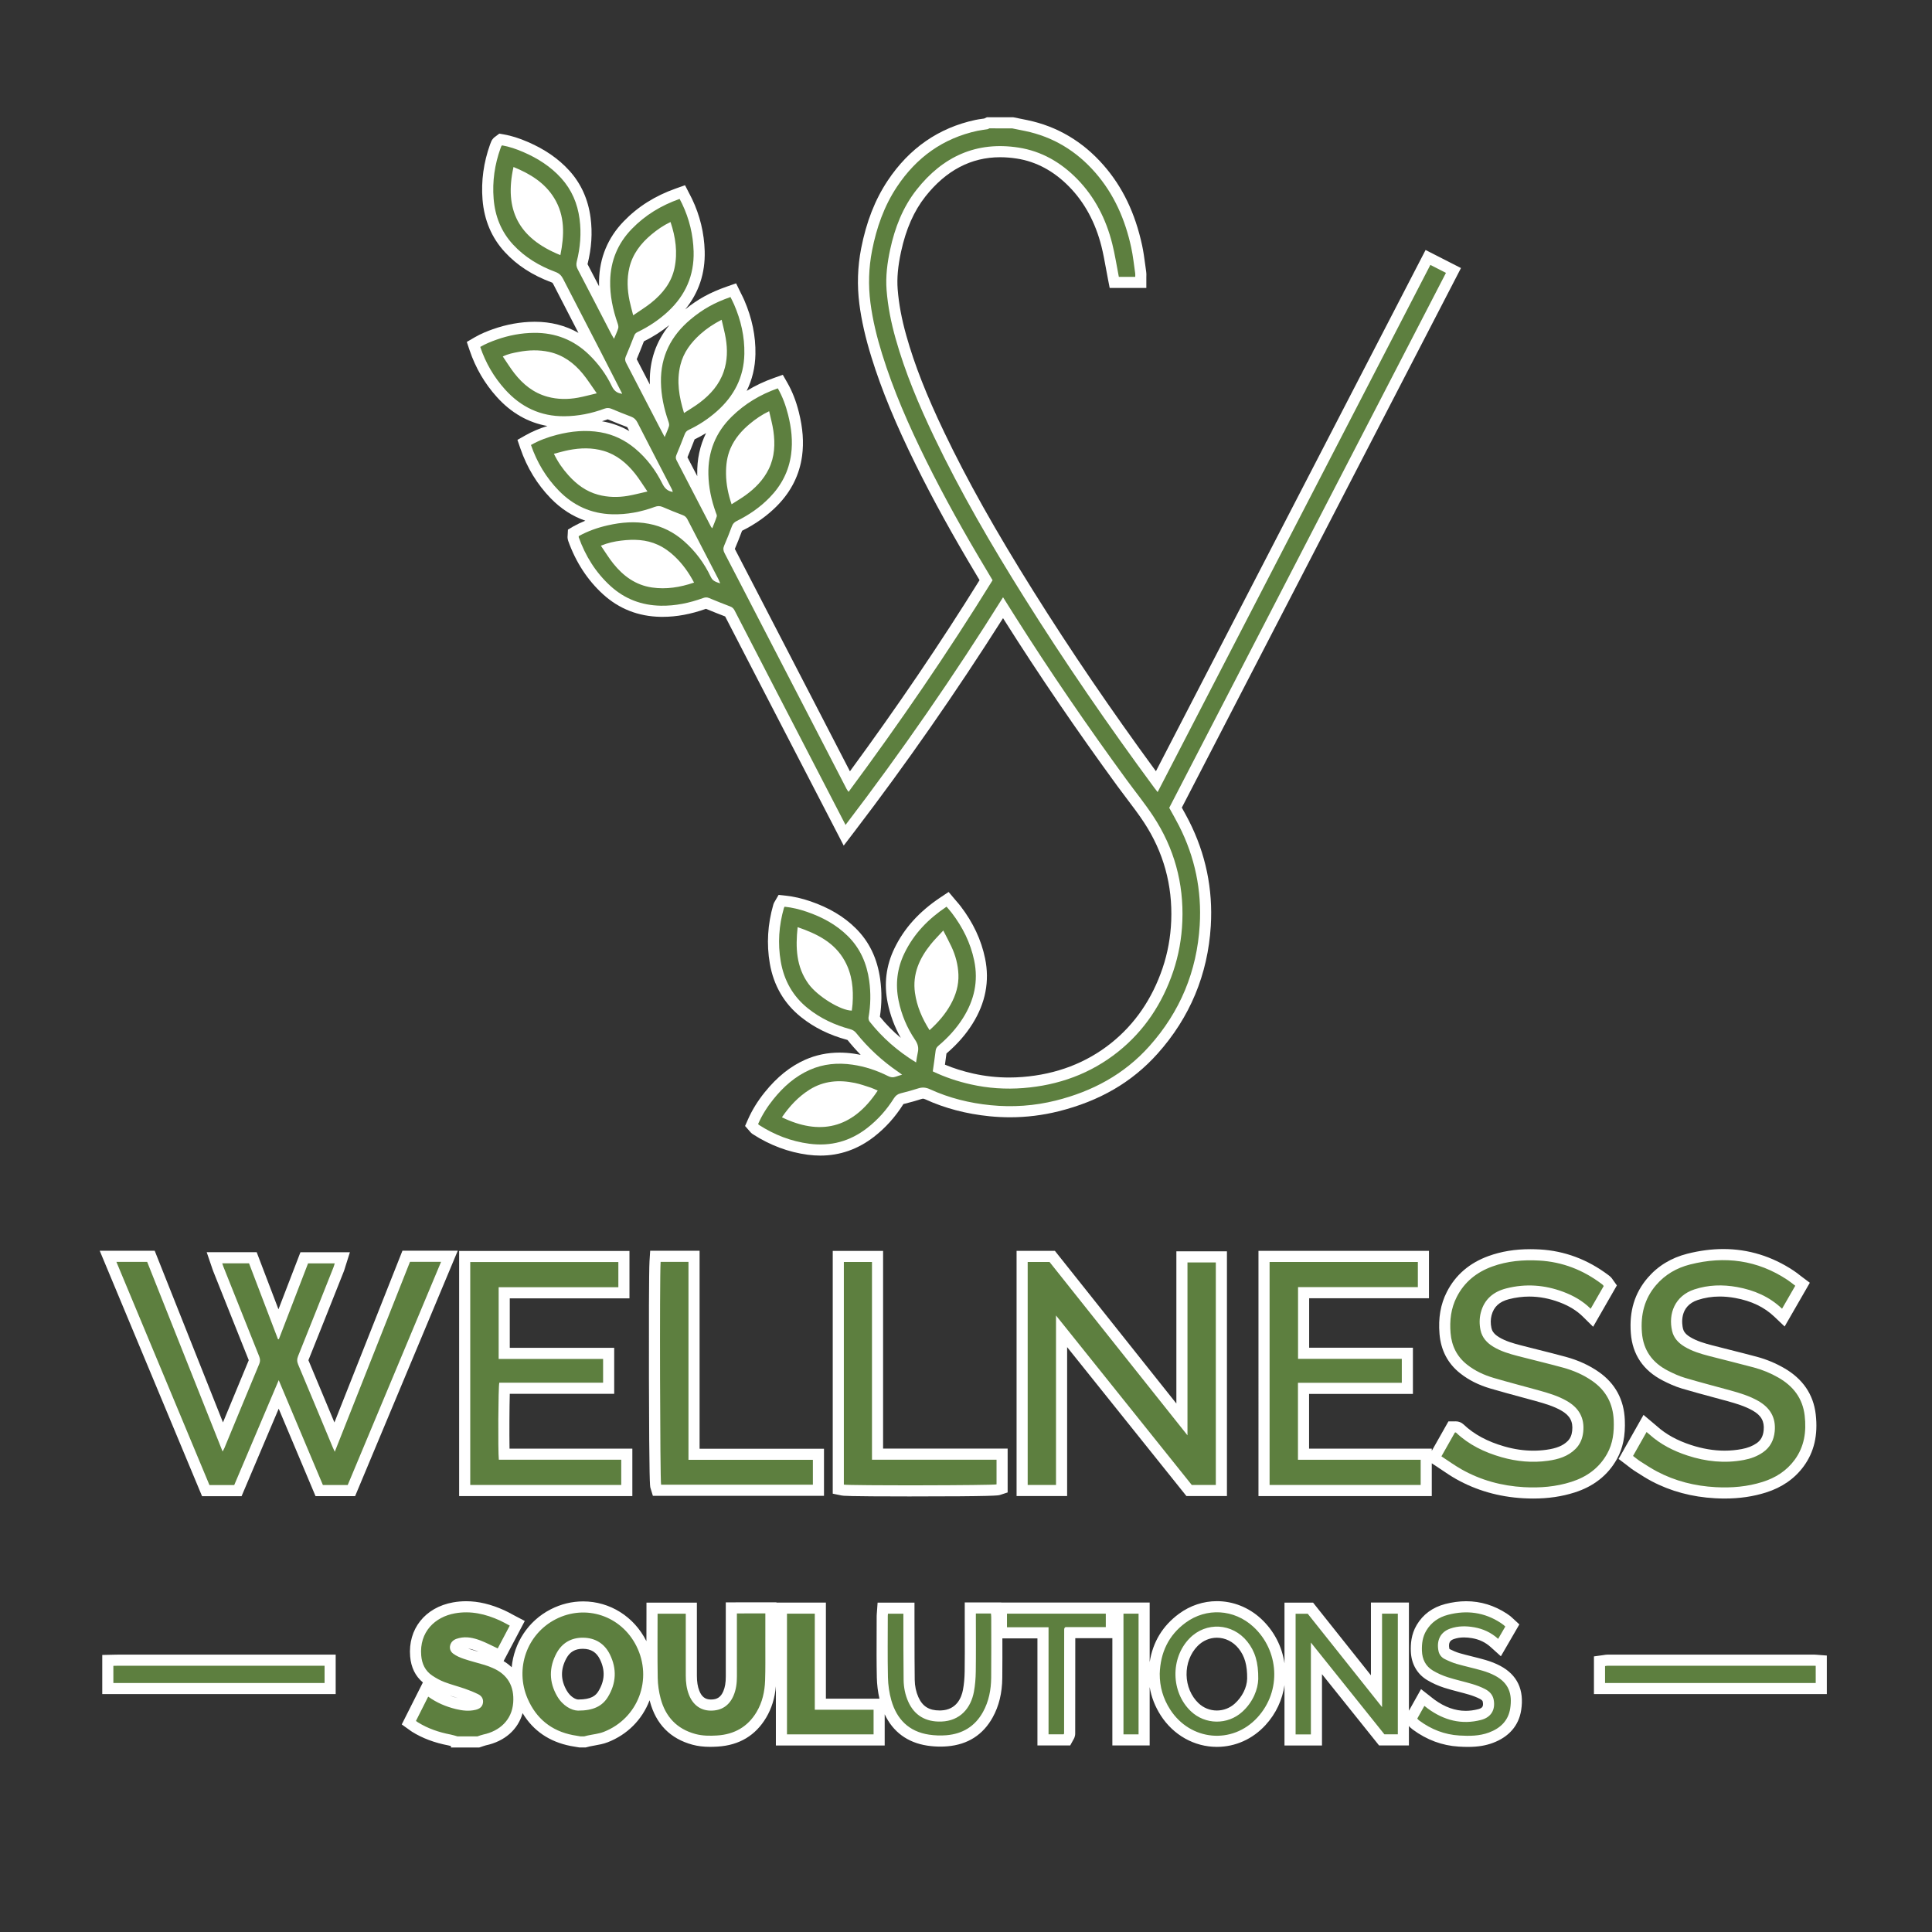
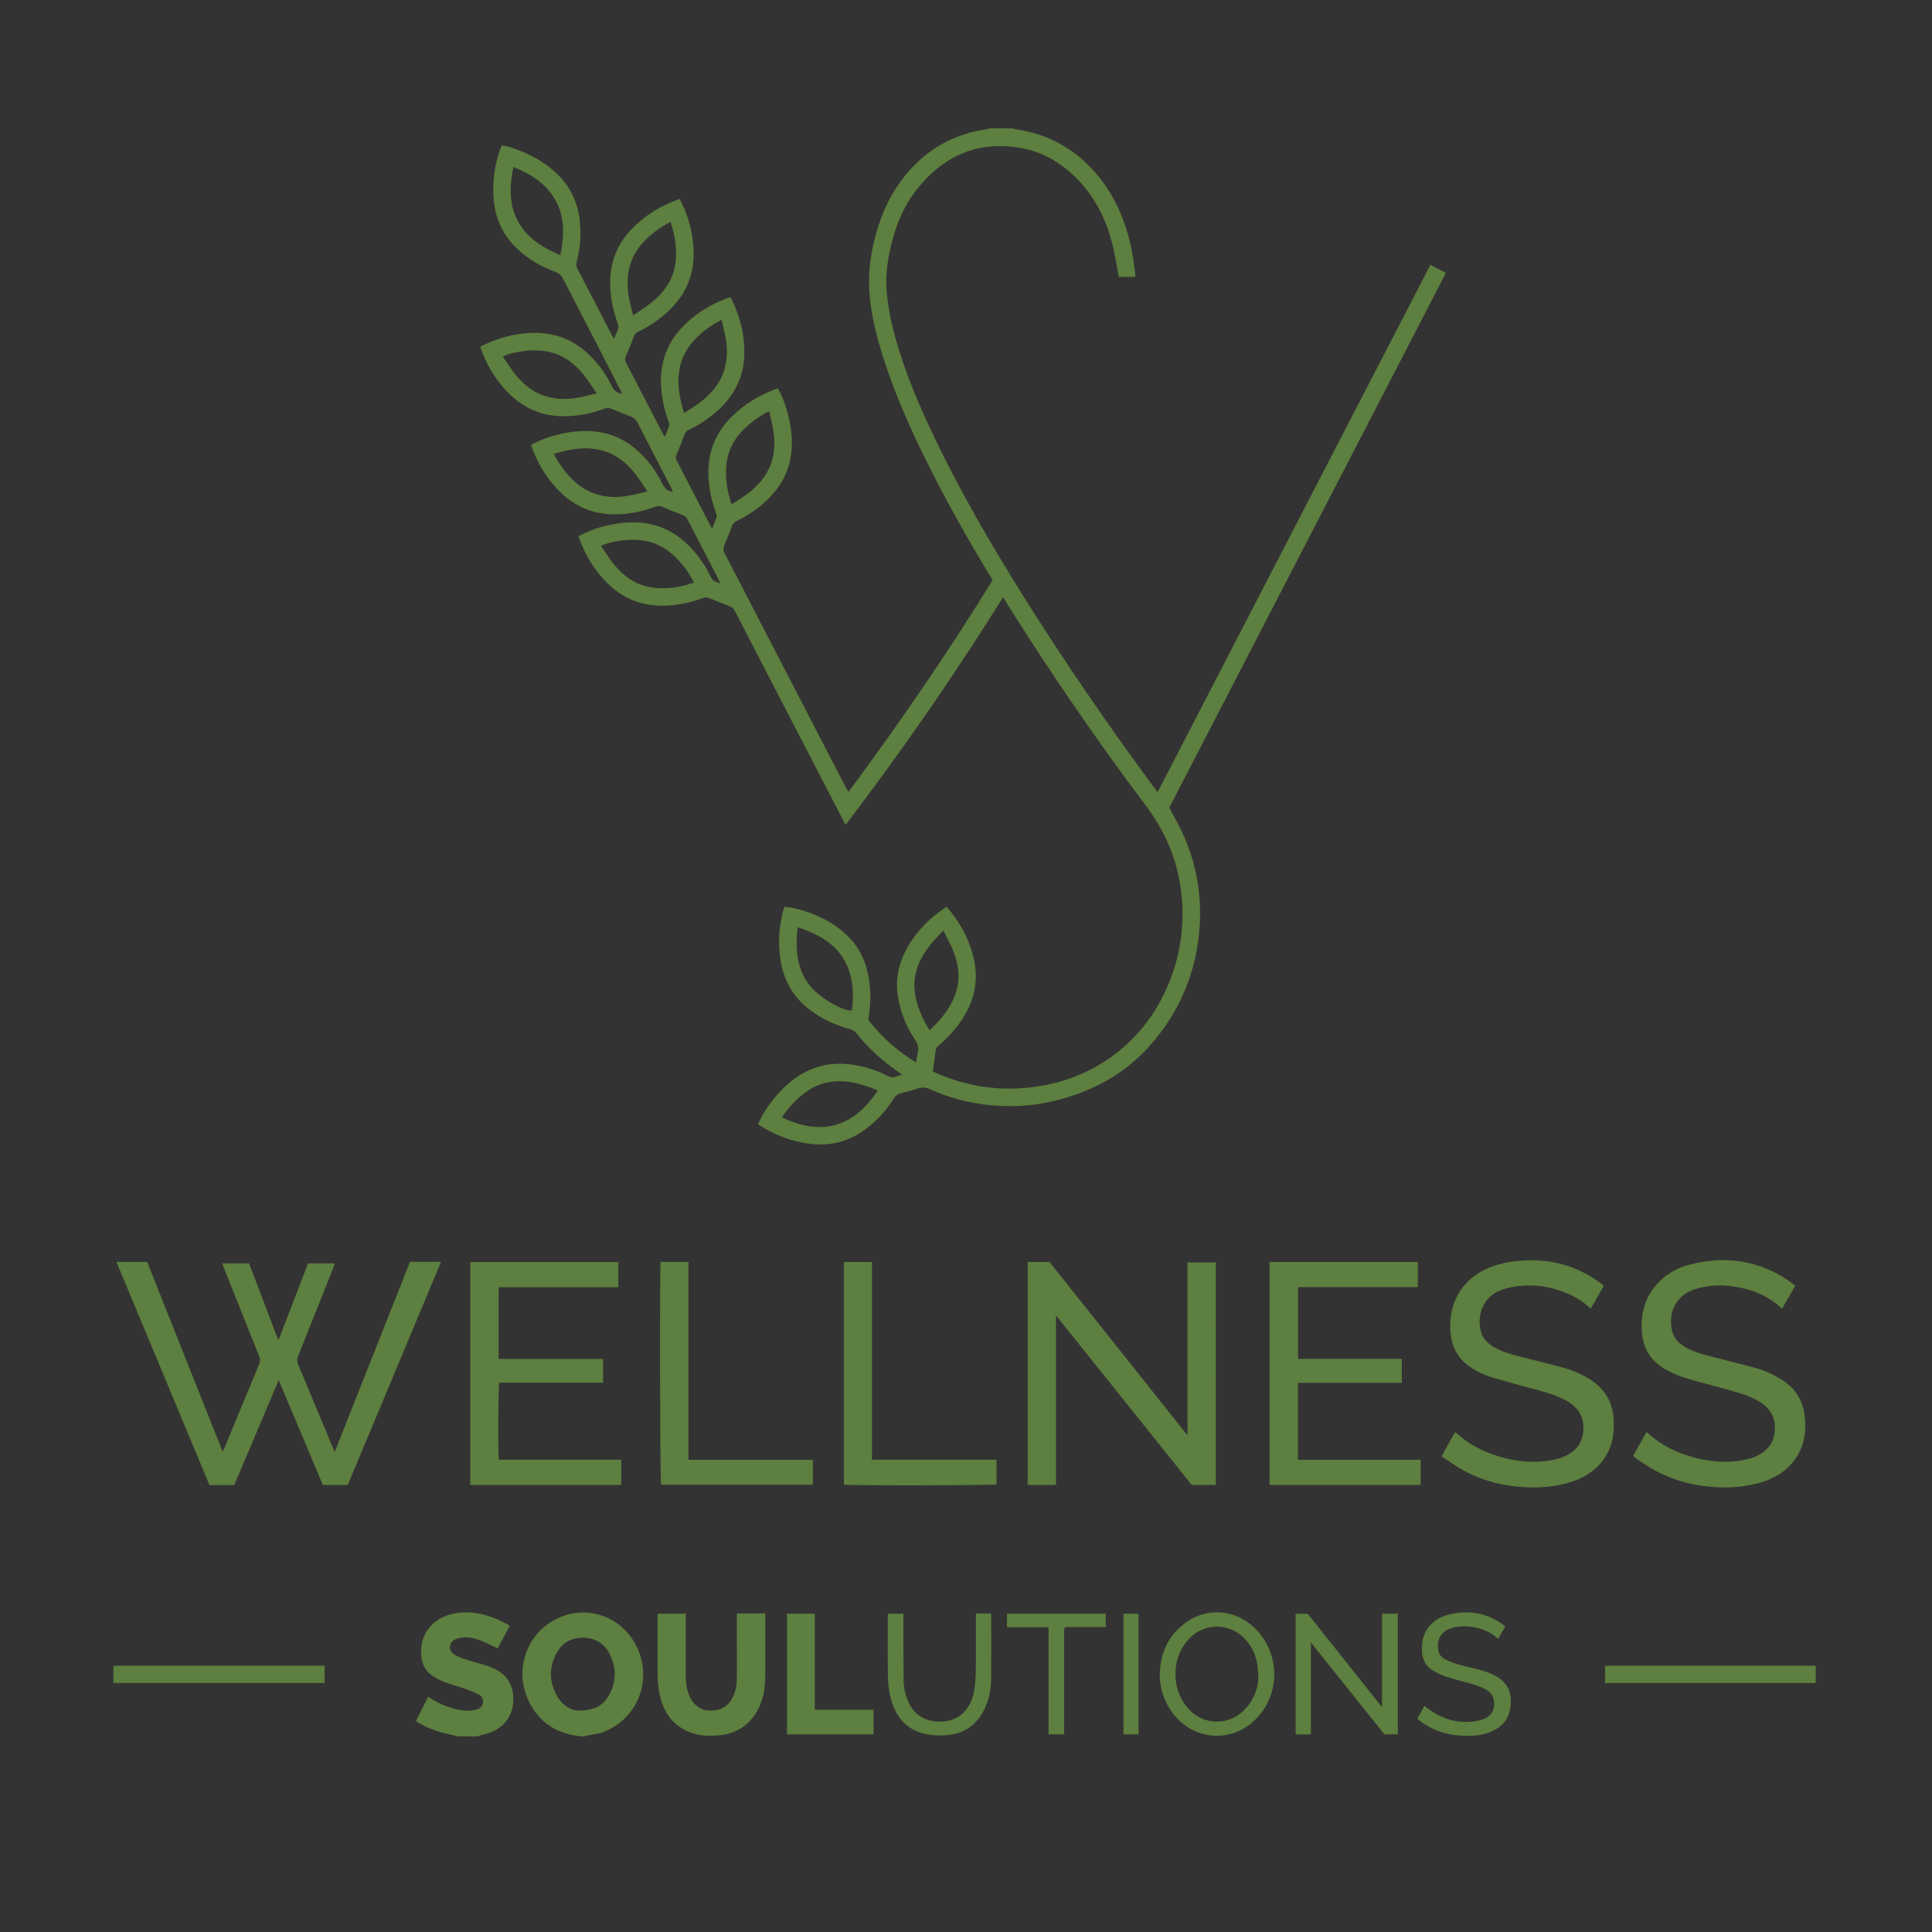
<svg xmlns="http://www.w3.org/2000/svg" version="1.1" id="Layer_1" x="0px" y="0px" width="1000px" height="1000px" viewBox="0 0 1000 1000" enable-background="new 0 0 1000 1000" xml:space="preserve">
  <rect x="0" y="0" width="1000" height="1000" fill="#333333" stroke="none" />
-   <path fill="#FFFFFF" d="M233.414,904.494v-0.738c-0.458-0.131-0.887-0.245-1.265-0.316c-7.299-1.399-13.478-3.72-18.898-7.095  c-0.273-0.168-0.553-0.365-0.924-0.64l-0.398-0.29l-3.984-2.851l10.942-21.734c-3.899-3.248-6.116-7.765-6.596-13.453  c-1.196-14.164,7.738-25.411,22.231-27.987c2.22-0.396,4.492-0.596,6.75-0.596c6.334,0,12.818,1.544,19.82,4.719  c1.349,0.612,2.593,1.288,3.796,1.942l0.238,0.129c0.454,0.245,0.917,0.496,1.397,0.748l5.108,2.676l-10.971,20.778  c1.562,0.939,2.961,2.007,4.195,3.191c1.151-12.464,8.443-24.014,20.238-30.024c5.302-2.702,10.94-4.072,16.756-4.072  c13.802,0,26.323,7.854,32.678,20.499c0.018,0.034,0.035,0.069,0.052,0.104c0.003-1.542,0.016-5.87,0.016-5.87  c0.009-2.772,0.017-5.555,0.017-8.347v-5.751h26.094l-0.001,16.265c-0.001,7.185-0.002,14.37,0.004,21.555  c0.002,3.159,0.398,5.632,1.247,7.785c1.222,3.101,3.034,4.504,5.875,4.548l0.207,0.002c3.169,0,5.078-1.281,6.355-4.284  c0.875-2.057,1.282-4.474,1.279-7.605c-0.008-7.131-0.006-14.265-0.004-21.398v-16.994l13.068-0.041l13.151-0.001v0.135h25.598  v49.738h27.711c-0.806-3.504-1.269-7.226-1.351-10.9c-0.172-7.693-0.138-15.484-0.105-23.02c0.014-2.988,0.026-5.954,0.027-8.92  c0-0.365,0.024-0.733,0.065-1.177l0.033-0.39l0.381-5.302h19.091l0,8.194c0.006,2.644,0.014,8.933,0.014,8.933  c0.006,7.521,0.013,15.24,0.107,22.813c0.042,3.228,0.677,6.244,1.888,8.964c2.133,4.788,5.521,6.923,10.984,6.923  c0.228,0,0.457-0.004,0.689-0.014c8.24-0.286,10.687-6.815,11.414-10.683c0.538-2.868,0.825-5.989,0.876-9.54  c0.093-6.397,0.076-12.93,0.06-19.247l0-0.242c-0.009-2.599-0.016-5.2-0.016-7.8v-8.405h18.887l0.005,0.063l76.825,0.002v30.85  c1.625-10.429,6.712-18.817,15.174-25.039c5.806-4.268,12.601-6.522,19.651-6.522c8.334,0,16.407,3.203,22.732,9.02  c6.881,6.326,10.979,14.567,12.225,23.164v-31.416h14.808l29.935,37.609v-37.672h19.667v56.005l6.266-11.186l5.889,4.618  c0.433,0.344,0.772,0.615,1.124,0.87c5.244,3.818,10.659,5.753,16.098,5.753c2.109,0,4.291-0.287,6.485-0.853  c2.218-0.571,2.791-1.501,2.358-3.822c-0.053-0.286-0.152-0.818-1.464-1.497c-1.601-0.829-3.487-1.571-5.608-2.205  c-1.825-0.545-3.764-1.047-5.474-1.49c-2.463-0.642-4.944-1.287-7.418-2.084c-3.095-0.997-6.041-2.321-8.757-3.936  c-5.289-3.146-8.316-8.489-8.523-15.045c-0.107-3.429,0.096-8.562,3.071-13.543c3.267-5.475,8.225-9.111,14.735-10.808  c3.682-0.959,7.334-1.445,10.855-1.445c7.487,0,14.578,2.167,21.076,6.442c0.563,0.369,1.13,0.775,1.736,1.241  c0.381,0.291,0.703,0.594,1,0.878l0.347,0.325l3.366,3.104l-9.565,16.497l-5.268-4.751c-2.709-2.445-5.843-3.952-9.58-4.607  c-1.517-0.267-2.896-0.396-4.216-0.396c-1.92,0-3.645,0.276-5.274,0.846c-1.631,0.569-3.041,1.575-2.319,5.043  c0.009,0.043,0.019,0.09,0.156,0.157c1.433,0.705,3.314,1.581,5.166,2.112c2.07,0.595,4.242,1.138,6.343,1.662  c2.315,0.578,4.646,1.161,6.971,1.831c2.833,0.82,5.428,1.853,7.714,3.069c8.812,4.696,12.448,12.409,10.81,22.926  c-1.243,7.976-6.313,13.837-14.659,16.951c-3.649,1.362-7.589,2.022-12.361,2.066l-0.515,0.003c-1.429,0-2.95-0.051-4.79-0.159  c-8.528-0.508-16.517-3.466-23.743-8.791c-0.442-0.325-0.874-0.685-1.283-1.067c-0.309-0.283-0.557-0.578-0.748-0.834v10.083  h-15.461l-29.538-36.878v36.927h-19.41v-31.238c-1.082,7.449-4.324,14.654-9.771,20.601c-6.696,7.313-15.655,11.34-25.228,11.34  c-11.648,0-22.511-6.091-29.058-16.293c-2.938-4.576-4.854-9.492-5.727-14.68v30.241h-19.313V847.93h-19.191l-0.044,49.331  c0,1.671-0.709,2.816-0.942,3.193l-1.644,2.989h-16.962v-55.422h-18.146c0.016,6.72,0.025,13.619-0.045,20.429  c-0.08,7.876-1.709,14.574-4.979,20.477c-5.001,9.029-12.881,14.063-23.421,14.958c-1.204,0.103-2.44,0.155-3.673,0.155  c-2.253,0-4.523-0.172-6.747-0.51c-10.268-1.562-17.794-7.132-22.048-16.226v16.161H401.59v-30.661  c-0.544,6.148-2.2,11.483-5.032,16.242c-5.493,9.236-13.911,14.276-25.02,14.979c-1.494,0.092-2.799,0.137-3.997,0.137  c-3.395,0-6.377-0.361-9.119-1.104c-11.494-3.111-18.91-10.663-22.041-22.445c-0.051-0.193-0.102-0.388-0.15-0.582  c-0.02,0.053-0.04,0.104-0.06,0.156c-3.829,9.979-11.491,17.644-21.575,21.582c-2.321,0.907-4.666,1.316-6.735,1.679l-0.119,0.021  c-0.787,0.139-1.573,0.276-2.349,0.446c-0.344,0.075-0.674,0.162-1.005,0.249l-1.275,0.325h-3.166l-1.713-0.28  c-0.953-0.151-1.91-0.304-2.86-0.491c-11.035-2.165-19.381-7.871-24.88-16.991c-2.407,8.514-9.269,14.602-19.123,16.684  c-0.338,0.071-0.83,0.243-1.351,0.426c-0.405,0.142-0.761,0.266-1.119,0.381l-0.86,0.275H233.414z M629.864,847.681  c-3.747,0-7.313,1.541-10.044,4.34c-3.703,3.795-5.766,9.228-5.659,14.904c0.107,5.67,2.36,11.004,6.181,14.635  c2.575,2.447,5.95,3.795,9.503,3.795c3.43,0,6.722-1.268,9.269-3.57c3.863-3.491,6.26-8.302,6.41-12.868  c0.084-6.977-1.24-11.68-4.431-15.661C638.255,849.712,634.162,847.681,629.864,847.681z M301.595,853.421  c-3.94,0.004-6.626,1.581-8.454,4.963c-3.066,5.673-3,11.121,0.203,16.658c1.928,3.329,4.669,4.603,5.945,4.623  c6.859,0,9.08-2.068,10.45-4.304c3.323-5.422,3.578-10.818,0.78-16.497c-1.807-3.668-4.589-5.397-8.757-5.442L301.595,853.421z   M232.595,877.567c1.442,0.549,2.954,1.019,4.542,1.412c-0.919-0.296-1.84-0.579-2.691-0.84  C233.834,877.952,233.217,877.763,232.595,877.567z M242.319,853.311c1.737,0.576,3.577,1.095,5.376,1.595  c-0.354-0.147-0.706-0.288-1.057-0.42C244.978,853.858,243.571,853.474,242.319,853.311z M825.022,876.863v-19.512l4.965-0.686  l0.146-0.026c0.463-0.083,1.168-0.209,1.996-0.209c19.619-0.005,39.236-0.007,58.856-0.007l48.091,0.004  c0.356,0,0.717,0.024,1.075,0.062l5.411,0.417v19.957H825.022z M52.928,876.863v-20.26l6.534-0.142  c0.709-0.021,1.442-0.038,2.173-0.038l112.114-0.002v20.441H52.928z M793.624,775.642c-1.691,0-3.442-0.051-5.203-0.15  c-12.658-0.715-24.378-4.077-34.834-9.994c-2.569-1.455-4.897-3.026-7.361-4.69c-1.096-0.74-2.173-1.468-3.284-2.192l-1.854-1.209  v16.957h-89.704V647.438h88.245v24.523h-62.011v25.612h53.703v23.922h-53.745v28.318h63.512v1.135l8.615-15.235h3.186  c0.199-0.019,0.401-0.028,0.581-0.028c1.537,0,2.987,0.57,4.085,1.606c5.403,5.146,12.329,8.872,21.182,11.403  c5.035,1.44,10.055,2.171,14.92,2.171c2.277,0,4.572-0.159,6.82-0.474c5.173-0.723,8.547-2.11,10.94-4.5  c1.349-1.344,2.093-3.032,2.342-5.315c0.521-4.777-1.17-7.911-5.656-10.479c-3.935-2.25-8.455-3.597-13.128-4.889  c-2.659-0.737-5.32-1.457-7.983-2.178l-0.178-0.048c-5.037-1.363-10.247-2.773-15.366-4.279c-6.148-1.812-11.29-4.401-15.72-7.92  c-6.354-5.043-9.935-11.883-10.641-20.329c-0.692-8.257,0.547-15.367,3.786-21.737c4.459-8.763,11.72-15.017,21.582-18.589  c6.594-2.391,13.67-3.553,21.632-3.553c1.537,0,3.174,0.047,4.864,0.139c12.87,0.713,24.841,5.189,35.583,13.304  c0.311,0.231,0.71,0.53,1.144,0.959c0.463,0.431,0.81,0.952,0.976,1.203l0.133,0.194l2.107,2.951l-12.292,21.41l-5.311-5.243  c-3.177-3.138-7.152-5.576-12.154-7.455c-5.184-1.947-10.421-2.935-15.567-2.935c-3.476,0-7.003,0.451-10.484,1.34  c-5.032,1.284-7.911,3.951-9.06,8.396c-0.52,2.019-0.548,4.183-0.083,6.432c0.27,1.304,0.956,3.032,3.886,4.825  c3.39,2.072,7.422,3.22,11.262,4.217c2.745,0.712,5.496,1.402,8.248,2.094l0.608,0.153c4.771,1.196,9.7,2.433,14.552,3.758  c6.457,1.764,12.224,4.413,17.139,7.874c8.417,5.932,12.912,14.231,13.361,24.668c0.356,8.265-0.962,14.762-4.149,20.448  c-4.636,8.268-11.966,14.048-21.785,17.181C808.407,774.61,801.396,775.642,793.624,775.642z M892.692,775.637  c-1.615,0-3.288-0.047-4.974-0.141c-11.944-0.653-22.971-3.61-32.771-8.788c-2.675-1.41-5.173-3.007-7.588-4.552l-1.428-0.91  c-1.077-0.685-2.022-1.428-2.938-2.146c-0.385-0.305-0.773-0.61-1.189-0.923l-4.025-3.041l12.898-22.794l5.831,4.909  c0.398,0.331,0.771,0.641,1.133,0.964c4.659,4.182,10.417,7.355,17.613,9.71c5.936,1.942,11.783,2.928,17.379,2.928  c2.984,0,5.976-0.277,8.891-0.823c3.092-0.579,5.62-1.576,7.729-3.049c2.164-1.511,3.312-3.621,3.613-6.641  c0.462-4.655-1.242-7.721-5.696-10.249c-4.04-2.295-8.705-3.678-13.137-4.897c-2.427-0.668-4.857-1.323-7.289-1.979  c-5.049-1.361-10.771-2.905-16.255-4.534c-3.769-1.12-7.216-2.782-9.799-4.105c-10.135-5.194-15.71-13.411-16.571-24.424  c-0.898-11.454,1.943-20.85,8.688-28.72c5.305-6.19,12.224-10.4,20.564-12.515c6.353-1.608,12.618-2.424,18.625-2.424  c12.946,0,25.179,3.761,36.357,11.178c1.092,0.723,2.08,1.489,3.036,2.23l0.116,0.09c0.383,0.295,0.773,0.597,1.18,0.901  l4.077,3.057l-13.041,22.642l-5.297-5.044c-5.279-5.025-11.929-8.206-20.328-9.725c-2.735-0.494-5.416-0.745-7.968-0.745  c-3.942,0-7.76,0.599-11.345,1.78c-9.871,3.257-8.137,12.895-7.688,14.794c0.251,1.062,0.899,2.668,3.632,4.348  c3.517,2.161,7.758,3.364,11.457,4.322c3.054,0.792,6.111,1.563,9.167,2.334l0.303,0.076c4.48,1.132,9.113,2.302,13.669,3.523  c4.898,1.313,9.63,3.271,14.062,5.816c9.7,5.565,15.228,13.626,16.428,23.958c1.245,10.731-0.81,19.564-6.284,27.004  c-4.66,6.335-11.201,10.867-19.439,13.471C907.418,774.612,900.42,775.637,892.692,775.637z M470.144,774.549  c-32.197-0.001-33.832-0.338-34.53-0.481l-4.589-0.948V647.462h26.063v102.336h64.47v22.683l-3.954,1.3  c-0.872,0.287-2.337,0.77-47.31,0.77L470.144,774.549z M104.58,774.42L51.615,647.383H80.07l35.341,88.858l0.687-1.661  c4.214-10.197,8.418-20.373,12.659-30.535c-5.44-13.573-10.854-27.158-16.267-40.745l-2.212-5.554  c-0.178-0.445-0.333-0.907-0.504-1.429l-0.2-0.602l-2.588-7.584h25.871l11.277,29.566l11.37-29.526h25.604l-2.365,7.483  l-0.184,0.607c-0.164,0.554-0.346,1.17-0.61,1.837l-2.717,6.841c-4.796,12.078-10.233,25.768-15.582,39.069  c-0.005,0.014-0.015,0.042-0.014,0.043c4.443,10.542,8.913,21.281,13.236,31.668l0.227,0.544l35.207-88.893h28.633l-53.132,127.025  h-20.489l-19.066-45.259l-19.209,45.281H104.58z M237.647,774.362V647.481h88.163v24.548h-61.953v25.601h54.055v23.806H263.86  c-0.195,7.354-0.255,20.698-0.128,28.367h63.57v24.56H237.647z M526.179,774.355V647.447h19.838l62.87,79.009v-78.769h26.174  v126.665H614.09l-61.748-77.09v77.093H526.179z M337.925,774.228l-1.245-4.069c-0.277-0.907-0.658-2.151-0.79-56.739  c-0.059-24.945-0.016-55.798,0.298-60.651l0.346-5.379h25.571v102.465h64.39v24.374H337.925z M424.63,598.133  c-2.138,0-4.333-0.147-6.526-0.438c-9.958-1.316-19.51-4.884-28.391-10.602c-0.87-0.552-1.405-1.225-1.634-1.513l-2.43-2.768  l1.478-3.358c2.143-4.867,5.07-9.616,8.703-14.114c6.359-7.884,13.2-13.384,20.914-16.814c5.523-2.455,11.507-3.699,17.785-3.699  c2.443,0,4.979,0.188,7.538,0.557c1.14,0.163,2.28,0.361,3.42,0.592c-2.399-2.453-4.671-5.015-6.804-7.674  c-0.003-0.005-0.006-0.008-0.007-0.011c-0.039-0.014-0.104-0.035-0.206-0.063c-9.222-2.492-17-6.329-23.785-11.731  c-8.798-7.007-14.261-16.377-16.24-27.85c-1.724-9.996-1.118-20.205,1.802-30.344c0.26-0.907,0.677-1.553,0.854-1.829l1.894-3.273  l3.714,0.393c4.125,0.436,8.443,1.425,12.833,2.94c9.619,3.318,17.261,7.872,23.362,13.922c7.036,6.975,11.185,15.609,12.684,26.395  c0.89,6.412,0.837,12.928-0.157,19.386c3.258,4.002,6.838,7.636,10.815,10.972c-3.197-5.642-5.474-11.729-6.784-18.154  c-1.989-9.764-0.829-19.215,3.449-28.092c5.033-10.448,12.826-19.095,23.822-26.435l4.275-2.855l3.313,3.93  c0.274,0.325,0.548,0.641,0.818,0.953c0.71,0.82,1.392,1.608,2.058,2.479c6.541,8.565,10.688,17.407,12.676,27.028  c2.431,11.724,0.237,23.117-6.519,33.862c-3.516,5.594-7.925,10.622-13.468,15.357c-0.242,1.951-0.514,3.891-0.785,5.789  c4.58,1.908,9.386,3.417,14.624,4.596c6.041,1.359,12.283,2.049,18.552,2.049c2.273,0,4.597-0.091,6.906-0.271  c17.649-1.376,33.12-7.291,45.981-17.582c12.26-9.809,21.21-22.866,26.603-38.81c2.623-7.758,4.121-15.979,4.453-24.435  c0.727-18.47-4.013-35.606-14.085-50.933c-2.746-4.179-5.884-8.318-8.917-12.321c-1.636-2.158-3.288-4.337-4.887-6.528  c-21.022-28.792-40.559-57.441-58.065-85.148c-0.303-0.479-0.69-1.093-1.098-1.741c-24.185,38.158-50.06,75.32-76.958,110.523  l-5.507,7.206l-43.291-83.62c-6.033-11.657-12.065-23.313-18.072-34.984c-3.347-1.277-6.68-2.604-9.925-3.951  c-7.891,2.801-15.235,4.156-22.481,4.156c-0.33,0-0.661-0.003-0.993-0.009c-11.479-0.199-21.495-4.113-29.765-11.631  c-8.031-7.299-14.106-16.592-18.055-27.619c-0.458-1.271-0.368-2.368-0.308-2.875l0.159-3.013l2.709-1.624  c2.015-1.12,4.097-2.116,6.272-2.998c-6.624-2.283-12.608-6.152-17.883-11.574c-7.014-7.205-12.294-15.865-15.695-25.738  l-1.556-4.521l4.16-2.355c3.428-1.942,7.167-3.535,11.348-4.832c-9.98-1.771-18.746-6.789-26.142-14.981  c-6.293-6.968-11.028-15.073-14.075-24.09l-1.499-4.437l4.043-2.366c3.391-1.983,6.84-3.302,9.466-4.229  c7.076-2.501,14.277-3.795,21.4-3.844l0.351-0.001c8.263,0,15.8,1.932,22.526,5.76c-0.133-0.256-1.575-3.044-1.575-3.044  c-3.838-7.418-7.675-14.836-11.485-22.269c-0.325-0.635-0.397-0.662-0.865-0.836c-9.932-3.703-17.827-8.82-24.139-15.643  c-6.833-7.387-10.729-16.549-11.58-27.231c-0.763-9.578,0.551-19.175,3.906-28.524c0.176-0.491,0.371-0.975,0.575-1.456  c0.648-1.565,1.809-2.361,2.19-2.623l2.007-1.517l2.468,0.434c3.816,0.673,7.839,1.94,12.301,3.875  c8.896,3.86,15.926,8.722,21.491,14.866c6.04,6.667,9.734,14.845,10.981,24.306c1.037,7.882,0.525,15.762-1.567,24.088  c1.989,3.801,3.984,7.635,5.967,11.459c-0.028-0.976-0.032-1.947-0.011-2.916c0.259-11.889,4.552-22.221,12.758-30.707  c7.383-7.633,16.219-13.199,27.014-17.016l4.733-1.673l2.296,4.465l0.376,0.723c0.328,0.623,0.663,1.269,0.976,1.924  c4.073,8.534,6.271,17.621,6.532,27.009c0.317,11.44-3.07,21.552-10.084,30.15c6.539-5.318,12.859-8.777,21.511-11.806l4.829-1.69  l2.241,4.599c0.181,0.372,0.368,0.744,0.556,1.118c0.48,0.958,0.962,1.92,1.417,2.966c4.029,9.269,5.978,18.687,5.79,27.989  c-0.137,6.833-1.656,13.179-4.535,18.993c4.334-2.675,9.04-4.902,14.18-6.718l4.526-1.599l2.383,4.167  c2.535,4.436,4.472,9.397,5.922,15.167c2.075,8.249,2.621,15.666,1.667,22.674c-1.317,9.659-5.584,18.249-12.683,25.532  c-5.095,5.229-11.277,9.665-18.379,13.188c-1.373,3.653-2.571,6.656-3.744,9.38c4.111,7.881,8.21,15.816,12.176,23.496l4.995,9.664  c0,0,20.532,39.65,24.986,48.261c0,0,15.271,29.547,17.416,33.697c24.804-33.828,46.794-66.256,67.097-98.946  c-0.535-0.902-1.067-1.8-1.605-2.695c-12.279-20.458-22.522-39.052-31.316-56.841c-10.472-21.187-17.787-38.912-23.021-55.784  c-3.123-10.066-5.172-19.082-6.263-27.561c-1.244-9.654-0.937-19.346,0.913-28.807c2.688-13.751,7.177-25.223,13.725-35.072  c11.157-16.787,26.403-27.36,45.315-31.425c1.216-0.261,2.363-0.422,3.472-0.578c0.401-0.056,0.797-0.111,1.189-0.171  c0.068-0.034,1.37-0.642,1.37-0.642h13.688l2.602,0.523c1.527,0.306,3.059,0.613,4.588,0.929  c15.475,3.19,28.783,11.058,39.555,23.385c9.811,11.227,16.324,24.772,19.915,41.41c0.714,3.305,1.156,6.609,1.584,9.806  c0.184,1.375,0.355,2.655,0.541,3.931c0.129,0.859,0.104,1.61,0.085,2.16c0,0-0.013,0.336-0.013,0.454v5.75h-18.966l-0.911-4.645  c-0.332-1.691-0.641-3.383-0.947-5.068l-0.073-0.403c-0.723-3.968-1.402-7.696-2.324-11.365  c-3.112-12.385-8.741-22.796-16.73-30.943c-7.943-8.102-17.056-12.998-27.085-14.553c-2.963-0.459-5.881-0.692-8.674-0.692  c-14.995,0-27.994,6.835-38.637,20.316c-5.958,7.546-10.086,16.917-12.622,28.646c-1.628,7.524-2.181,13.678-1.741,19.368  c0.581,7.511,2.044,15.357,4.475,23.988c4.264,15.146,10.314,30.575,19.616,50.026c11.862,24.808,26.517,50.93,46.117,82.208  c19.34,30.86,40.127,61.408,63.463,93.254l139.574-269.794l18.318,9.349L611.707,418.028l0.145,0.26  c1.126,2.021,2.405,4.316,3.558,6.583c8.655,17.04,12.456,35.34,11.296,54.392c-1.53,25.133-10.793,47.367-27.53,66.085  c-13.208,14.771-29.977,24.54-51.264,29.864c-8.202,2.052-16.654,3.092-25.121,3.092c-3.491,0-7.046-0.177-10.564-0.526  c-12.024-1.196-23.231-4.147-33.313-8.773c-0.631-0.29-0.954-0.323-1.142-0.323c-0.216,0-0.471,0.049-0.779,0.149  c-2.732,0.889-5.626,1.7-9.386,2.634c-0.001,0.001-0.058,0.079-0.095,0.139c-4.132,6.558-9.218,12.206-15.116,16.787  C444.067,594.854,434.727,598.132,424.63,598.133L424.63,598.133z M355.827,236.688c1.694,3.254,3.388,6.519,5.084,9.789  c-0.01-0.285-0.018-0.57-0.023-0.854c-0.155-7.819,1.374-14.991,4.564-21.453c-1.922,1.184-3.9,2.269-5.926,3.249  C358.363,230.416,357.127,233.56,355.827,236.688z M311.72,218.072c4.948,0.848,9.634,2.534,14.004,5.033  c-0.315-0.616-0.631-1.232-0.945-1.847c-0.073-0.143-0.118-0.208-0.133-0.228c0.008,0.011,0.005,0.016-0.003,0.016  c-0.014,0-0.042-0.01-0.073-0.022c-2.914-1.083-6.01-2.318-10.006-3.992c-0.991,0.363-1.982,0.702-2.977,1.018  C311.631,218.057,311.676,218.065,311.72,218.072z M329.561,185.92c2.285,4.396,4.55,8.765,6.808,13.123  c-0.014-0.395-0.024-0.79-0.03-1.185c-0.18-11.224,3.211-21.144,10.1-29.604c-3.983,3.241-8.392,6.063-13.156,8.419  C332.078,179.749,330.857,182.856,329.561,185.92z" />
-   <path fill="#5D7F3F" d="M523.913,66.451c2.198,0.444,4.402,0.879,6.601,1.333c14.598,3.009,26.632,10.373,36.387,21.537  c9.798,11.212,15.514,24.429,18.623,38.838c0.949,4.396,1.401,8.9,2.058,13.357c0.082,0.544,0.012,1.108,0.012,1.781  c-3.004,0-5.84,0-8.488,0c-1.13-5.771-2.001-11.52-3.411-17.133c-3.194-12.712-8.954-24.137-18.203-33.568  c-8.383-8.549-18.412-14.364-30.309-16.208c-21.861-3.391-39.238,4.684-52.705,21.744c-7.202,9.121-11.292,19.715-13.731,30.995  c-1.499,6.932-2.402,13.93-1.853,21.026c0.659,8.525,2.354,16.871,4.672,25.103c4.967,17.647,12.075,34.454,19.962,50.948  c13.678,28.601,29.614,55.941,46.434,82.781c21.198,33.827,43.815,66.685,67.521,98.8c0.483,0.655,0.999,1.29,1.702,2.197  c47.084-91.011,94.064-181.82,141.167-272.87c2.652,1.354,5.242,2.675,8.074,4.121c-47.773,92.35-95.511,184.629-143.238,276.886  c1.74,3.184,3.505,6.226,5.097,9.356c8.215,16.175,11.781,33.383,10.683,51.438c-1.45,23.821-10.109,44.743-26.077,62.6  c-13.087,14.638-29.557,23.413-48.372,28.12c-11.08,2.771-22.352,3.55-33.724,2.422c-10.926-1.086-21.484-3.688-31.482-8.277  c-2.091-0.961-3.954-1.112-6.099-0.415c-2.96,0.963-5.972,1.771-8.993,2.522c-1.613,0.4-2.665,1.212-3.573,2.65  c-3.707,5.883-8.272,11.036-13.779,15.313c-8.866,6.884-18.833,9.624-30.008,8.146c-9.447-1.25-18.062-4.604-26.031-9.737  c-0.132-0.084-0.22-0.239-0.435-0.485c2.026-4.604,4.725-8.87,7.913-12.819c5.165-6.399,11.157-11.782,18.776-15.172  c7.125-3.166,14.547-3.802,22.167-2.705c6.459,0.93,12.597,2.979,18.416,5.9c1.383,0.694,2.565,0.823,3.943,0.323  c0.993-0.362,2.015-0.638,3.316-1.043c-0.792-0.579-1.347-1.004-1.923-1.397c-8.266-5.647-15.568-12.347-21.831-20.154  c-0.88-1.097-1.885-1.673-3.207-2.029c-7.923-2.141-15.238-5.534-21.696-10.676c-7.882-6.278-12.46-14.506-14.155-24.33  c-1.614-9.362-0.969-18.642,1.662-27.776c0.044-0.153,0.161-0.285,0.333-0.581c3.919,0.413,7.779,1.352,11.562,2.656  c7.927,2.733,15.17,6.602,21.189,12.569c6.447,6.391,9.807,14.249,11.037,23.103c0.876,6.306,0.754,12.606-0.337,18.891  c-0.122,0.703,0.099,1.679,0.535,2.232c6.624,8.404,14.557,15.333,24.059,21.161c0.324-1.905,0.525-3.555,0.896-5.165  c0.564-2.455,0.012-4.446-1.44-6.594c-4.164-6.159-7.01-12.927-8.506-20.264c-1.735-8.51-0.763-16.648,2.993-24.446  c4.872-10.111,12.389-17.843,21.833-24.15c0.945,1.121,1.872,2.131,2.702,3.216c5.647,7.396,9.716,15.52,11.616,24.701  c2.218,10.709-0.014,20.5-5.757,29.639c-3.443,5.478-7.761,10.186-12.683,14.343c-0.877,0.741-1.392,1.452-1.53,2.612  c-0.427,3.569-0.97,7.121-1.477,10.73c6.429,3.076,12.94,5.214,19.667,6.728c8.959,2.019,18.046,2.614,27.168,1.902  c18.209-1.421,34.856-7.408,49.127-18.825c13.576-10.859,22.88-24.965,28.457-41.457c2.854-8.442,4.403-17.136,4.754-26.051  c0.775-19.712-4.217-37.869-15.026-54.316c-4.323-6.579-9.316-12.716-13.964-19.083c-20.193-27.655-39.557-55.879-57.85-84.83  c-1.929-3.052-3.846-6.109-5.959-9.462c-25.354,40.53-52.384,79.685-81.527,117.825c-1.326-2.563-2.483-4.795-3.639-7.029  c-11.306-21.836-22.613-43.674-33.917-65.514c-6.63-12.813-13.265-25.625-19.866-38.453c-0.522-1.014-1.186-1.66-2.267-2.07  c-3.675-1.395-7.329-2.848-10.954-4.362c-1.073-0.449-1.969-0.404-3.053-0.011c-7.068,2.562-14.35,4.113-21.897,3.982  c-9.894-0.172-18.627-3.433-26.001-10.138c-7.703-7.001-13.02-15.556-16.509-25.303c-0.049-0.137,0.01-0.315,0.025-0.596  c4.703-2.612,9.787-4.388,15.068-5.583c7.021-1.588,14.081-2.158,21.243-0.78c6.875,1.322,12.855,4.346,18.081,8.933  c5.945,5.219,10.593,11.458,13.951,18.588c1.002,2.128,2.622,2.593,4.85,3.31c-0.439-1.029-0.673-1.687-0.992-2.303  c-5.314-10.263-10.658-20.512-15.939-30.792c-0.563-1.096-1.24-1.764-2.407-2.204c-3.523-1.329-7.012-2.753-10.473-4.24  c-1.375-0.591-2.575-0.579-3.99-0.059c-7.144,2.619-14.505,4.054-22.154,3.839c-10.89-0.307-20.048-4.499-27.604-12.266  c-6.561-6.742-11.283-14.61-14.38-23.603c4.299-2.435,8.821-4.068,13.505-5.271c7.387-1.894,14.838-2.613,22.43-1.312  c6.811,1.167,12.763,4.079,18.026,8.485c5.946,4.978,10.518,11.072,13.965,17.957c1.196,2.393,2.614,4.042,5.483,4.431  c-0.17-0.488-0.28-0.999-0.511-1.448c-5.939-11.508-11.917-22.997-17.814-34.527c-0.764-1.492-1.759-2.421-3.318-3.001  c-3.38-1.258-6.722-2.62-10.047-4.016c-1.282-0.537-2.414-0.559-3.748-0.064c-6.663,2.472-13.541,3.843-20.679,3.9  c-12.349,0.098-22.465-4.741-30.65-13.806c-5.785-6.405-10.072-13.718-12.895-22.077c2.693-1.576,5.552-2.738,8.477-3.771  c6.321-2.234,12.839-3.47,19.526-3.515c10.917-0.074,20.39,3.633,28.276,11.272c4.889,4.735,8.864,10.149,11.803,16.264  c1.065,2.219,2.473,3.56,4.867,3.902c0.161,0.066,0.322,0.134,0.483,0.2c-0.053-0.174-0.103-0.35-0.155-0.525  c-3.62-7.079-7.22-14.168-10.864-21.234c-6.5-12.605-13.047-25.187-19.519-37.808c-0.902-1.762-2.011-2.87-3.974-3.601  c-8.321-3.103-15.823-7.562-21.925-14.159c-6.219-6.723-9.348-14.736-10.069-23.782c-0.715-8.973,0.552-17.669,3.586-26.126  c0.138-0.386,0.292-0.767,0.454-1.145c0.027-0.066,0.125-0.102,0.378-0.294c3.724,0.656,7.412,1.927,11.01,3.487  c7.386,3.205,14.063,7.43,19.518,13.45c5.473,6.042,8.482,13.162,9.541,21.197c0.978,7.43,0.367,14.743-1.453,21.975  c-0.358,1.421-0.24,2.628,0.464,3.973c5.892,11.256,11.703,22.555,17.544,33.838c0.328,0.634,0.711,1.24,1.266,2.197  c0.841-2.048,1.667-3.709,2.183-5.462c0.225-0.765-0.04-1.763-0.321-2.572c-2.479-7.108-4.009-14.389-3.843-21.943  c0.227-10.372,3.896-19.342,11.143-26.834c6.927-7.163,15.182-12.192,24.797-15.592c0.419,0.814,0.871,1.644,1.277,2.496  c3.728,7.81,5.732,16.075,5.972,24.69c0.343,12.353-4.222,22.732-13.29,31.124c-4.676,4.327-9.928,7.818-15.658,10.575  c-0.896,0.431-1.428,0.946-1.779,1.841c-1.433,3.66-2.861,7.323-4.413,10.933c-0.519,1.206-0.337,2.152,0.225,3.231  c5.635,10.836,11.243,21.688,16.863,32.534c0.937,1.809,1.896,3.607,3.068,5.833c0.875-2.143,1.713-3.858,2.244-5.665  c0.225-0.76-0.078-1.757-0.359-2.57c-2.271-6.555-3.7-13.262-3.812-20.224c-0.212-13.321,5.246-23.99,15.318-32.43  c6.435-5.391,12.492-8.709,20.67-11.572c0.616,1.264,1.295,2.537,1.868,3.856c3.546,8.156,5.494,16.666,5.314,25.581  c-0.242,12.041-5.319,21.814-14.253,29.711c-4.394,3.883-9.242,7.1-14.542,9.595c-1.075,0.506-1.662,1.188-2.07,2.24  c-1.389,3.588-2.796,7.171-4.288,10.718c-0.421,1.002-0.454,1.806,0.055,2.783c5.979,11.49,11.922,22.999,17.878,34.5  c0.074,0.141,0.206,0.249,0.601,0.715c0.844-2.169,1.707-4.122,2.333-6.147c0.183-0.59-0.249-1.408-0.495-2.087  c-2.301-6.377-3.704-12.948-3.838-19.722c-0.231-11.664,3.726-21.659,12.126-29.892c6.805-6.669,14.737-11.397,23.805-14.603  c2.498,4.369,4.144,8.965,5.337,13.714c1.693,6.732,2.492,13.55,1.546,20.498c-1.186,8.691-5.009,16.042-11.102,22.292  c-4.928,5.058-10.646,9.004-16.948,12.114c-1.257,0.619-2.067,1.387-2.561,2.706c-1.263,3.374-2.577,6.735-4.015,10.037  c-0.616,1.413-0.541,2.543,0.167,3.901c5.843,11.188,11.614,22.414,17.414,33.624c8.326,16.088,16.664,32.171,24.986,48.263  c6.931,13.397,13.846,26.802,20.778,40.199c0.252,0.488,0.619,0.917,1.03,1.518c26.356-35.582,51.286-71.903,74.535-109.542  c-1.149-1.935-2.267-3.833-3.397-5.72c-11.061-18.428-21.567-37.161-31.092-56.43c-8.799-17.798-16.791-35.938-22.685-54.939  c-2.702-8.708-4.888-17.541-6.053-26.591c-1.161-9.022-0.897-18.008,0.854-26.97c2.304-11.788,6.195-22.95,12.87-32.991  c10.066-15.147,23.798-25.132,41.735-28.987c1.682-0.361,3.405-0.521,5.103-0.813c0.346-0.06,0.662-0.295,0.992-0.45  C516.019,66.451,519.966,66.451,523.913,66.451z M308.889,203.582c-2.676-3.773-4.771-7.123-7.259-10.149  c-4.585-5.575-10.209-9.716-17.427-11.293c-5.294-1.156-10.601-0.989-15.89,0.034c-2.618,0.505-5.263,0.958-8.061,2.347  c2.061,3.011,3.859,5.943,5.957,8.644c4.476,5.759,9.952,10.206,17.148,12.177c5.244,1.437,10.553,1.467,15.855,0.491  C302.254,205.271,305.247,204.439,308.889,203.582z M290.05,132.044c2.075-10.338,2.441-20.302-3.176-29.487  c-4.905-8.021-12.541-12.629-21.086-16.121C260.894,108.477,268.284,123.298,290.05,132.044z M412.856,479.895  c-1.139,10.562-0.753,20.572,5.632,29.372c4.75,6.548,16.819,13.845,22.402,13.822c0.133-1.127,0.312-2.257,0.392-3.395  c0.553-7.81-0.207-15.426-4.076-22.386C431.92,487.798,422.925,483.352,412.856,479.895z M481.13,533.217  c4.445-3.993,8.134-8.258,10.914-13.265c2.677-4.823,4.249-9.98,4.035-15.514c-0.193-5.038-1.471-9.881-3.614-14.453  c-1.266-2.704-2.69-5.333-4.226-8.351c-2.388,2.616-4.554,4.755-6.453,7.11c-5.91,7.334-9.57,15.439-8.198,25.174  C474.568,520.861,477.274,527.113,481.13,533.217z M373.511,165.511c-4.249,2.209-7.792,4.565-10.979,7.422  c-4.905,4.401-8.771,9.474-10.375,16.043c-2.037,8.339-0.706,16.386,1.898,24.802c2.847-1.867,5.599-3.463,8.117-5.369  c5.581-4.226,10.122-9.316,12.427-16.101c1.919-5.65,2.018-11.429,1.041-17.235C375.114,171.945,374.27,168.868,373.511,165.511z   M404.717,578.308c19.279,9.348,36.354,6.284,49.594-13.825c-1.203-0.517-2.354-1.113-3.572-1.509  c-2.722-0.881-5.435-1.855-8.227-2.438c-8.216-1.714-16.153-1.128-23.47,3.457C413.179,567.67,408.609,572.633,404.717,578.308z   M335.121,254.402c-2.389-3.476-4.221-6.495-6.4-9.24c-4.31-5.423-9.491-9.779-16.286-11.781c-5.953-1.756-12-1.582-18.027-0.418  c-2.52,0.487-4.991,1.233-7.709,1.917c2.086,4.316,4.581,7.846,7.481,11.081c4.232,4.72,9.148,8.418,15.404,10.104  c5.083,1.368,10.211,1.466,15.349,0.594C328.14,256.114,331.296,255.263,335.121,254.402z M359.24,301.546  c-2.673-5.097-5.85-9.537-9.848-13.378c-2.62-2.517-5.518-4.631-8.835-6.163c-6.112-2.822-12.55-2.976-19.043-2.187  c-3.447,0.418-6.875,1.142-10.497,2.638c2.216,3.216,4.129,6.378,6.418,9.239c5.177,6.467,11.597,11.162,20.004,12.387  C344.788,305.154,351.952,304.025,359.24,301.546z M378.671,261.011c2.502-1.609,4.901-3.01,7.144-4.625  c5.053-3.641,9.36-8.01,12.117-13.67c3.051-6.26,3.329-12.94,2.37-19.681c-0.48-3.374-1.42-6.683-2.19-10.196  c-3.812,1.832-6.978,4.005-9.938,6.467c-4.268,3.551-7.865,7.66-10.092,12.827c-1.819,4.215-2.347,8.637-2.29,13.203  C375.86,250.629,376.886,255.704,378.671,261.011z M347.062,114.91c-3.7,1.754-6.925,3.996-9.942,6.527  c-5.467,4.587-9.691,10.051-11.368,17.141c-1.343,5.681-1.075,11.393,0.095,17.066c0.489,2.367,1.165,4.694,1.889,7.564  c3.376-2.33,6.467-4.204,9.264-6.445c5.895-4.722,10.533-10.428,12.127-18.027C350.815,130.665,349.701,122.778,347.062,114.91z   M300.423,898.741c-1.314-0.221-2.633-0.407-3.941-0.665c-11.058-2.168-18.869-8.49-23.344-18.754  c-6.819-15.637-0.395-33.621,14.566-41.246c15.488-7.894,33.805-1.793,41.683,13.885c8.605,17.125,0.928,37.497-16.882,44.452  c-2.626,1.027-5.559,1.273-8.347,1.889c-0.591,0.13-1.174,0.291-1.761,0.439C301.738,898.741,301.081,898.741,300.423,898.741z   M299.193,885.416c7.946,0.007,12.565-2.348,15.447-7.05c4.359-7.109,4.707-14.594,1.035-22.045  c-2.769-5.617-7.608-8.582-13.852-8.65c-6.03-0.065-10.846,2.621-13.742,7.979c-4.002,7.406-3.936,14.976,0.285,22.271  C291.251,882.907,295.826,885.36,299.193,885.416z M247.141,898.741c1.012-0.325,2.006-0.74,3.04-0.957  c8.378-1.771,14.757-7.46,15.446-16.438c0.651-8.498-2.849-14.688-10.681-18.031c-1.354-0.581-2.732-1.126-4.141-1.549  c-3.529-1.062-7.12-1.928-10.607-3.104c-1.989-0.67-4.028-1.528-5.681-2.781c-2.464-1.867-2.067-5.429,0.569-7.066  c0.745-0.463,1.639-0.732,2.499-0.944c3.837-0.945,7.539-0.105,11.086,1.235c3.016,1.141,5.88,2.681,8.953,4.111  c2.02-3.825,4.07-7.709,6.227-11.794c-1.828-0.958-3.441-1.905-5.135-2.674c-7.385-3.349-15.022-5.149-23.188-3.698  c-10.453,1.857-18.535,9.674-17.508,21.84c0.366,4.336,2.068,7.955,5.722,10.397c1.959,1.31,4.07,2.488,6.266,3.325  c3.513,1.336,7.176,2.27,10.731,3.505c2.309,0.802,4.589,1.733,6.783,2.809c1.741,0.855,2.759,2.406,2.469,4.429  c-0.307,2.144-1.827,3.165-3.829,3.645c-3.451,0.826-6.848,0.429-10.225-0.394c-5.121-1.248-9.903-3.278-14.307-6.436  c-2.145,4.264-4.231,8.404-6.334,12.583c0.479,0.343,0.726,0.543,0.995,0.709c5.218,3.247,10.926,5.175,16.93,6.325  c1.204,0.229,2.374,0.631,3.56,0.953C240.234,898.741,243.687,898.741,247.141,898.741z M58.679,871.112  c36.402,0,72.803,0,109.321,0c0-3.047,0-5.876,0-8.939c-1,0-1.883,0-2.766,0c-34.532,0-69.065-0.001-103.599,0.001  c-0.986,0-1.971,0.038-2.958,0.058C58.679,865.193,58.679,868.152,58.679,871.112z M939.811,862.232  c-0.247-0.019-0.49-0.055-0.736-0.055c-35.649-0.004-71.298-0.005-106.946,0.004c-0.468,0-0.934,0.122-1.355,0.181  c0,2.955,0,5.779,0,8.75c36.45,0,72.745,0,109.038,0C939.811,868.152,939.811,865.193,939.811,862.232z M108.412,768.67  c4.362,0,8.535,0,12.818,0c7.629-17.983,15.248-35.942,23.035-54.299c7.761,18.425,15.326,36.382,22.864,54.276  c4.409,0,8.577,0,12.843,0c16.102-38.494,32.18-76.933,48.323-115.524c-5.49,0-10.735,0-16.087,0  c-12.935,32.661-25.86,65.293-38.934,98.306c-0.488-1.069-0.837-1.782-1.143-2.514c-5.924-14.215-11.823-28.443-17.801-42.633  c-0.658-1.565-0.65-2.851-0.02-4.417c6.143-15.275,12.208-30.581,18.287-45.881c0.253-0.641,0.422-1.314,0.659-2.062  c-4.782,0-9.27,0-13.808,0c-5.063,13.147-10.083,26.186-15.102,39.219c-0.155,0.016-0.31,0.03-0.463,0.044  c-5-13.109-10-26.22-14.989-39.302c-4.717,0-9.2,0-13.871,0c0.232,0.681,0.389,1.219,0.595,1.736  c6.156,15.448,12.305,30.896,18.493,46.33c0.545,1.36,0.692,2.539,0.092,3.974c-6.058,14.514-12.042,29.058-18.057,43.588  c-0.226,0.545-0.546,1.048-0.938,1.783c-13.104-32.948-26.083-65.582-39.042-98.16c-5.382,0-10.546,0-15.925,0  C76.339,691.742,92.374,730.203,108.412,768.67z M629.309,653.437c-4.898,0-9.697,0-14.673,0c0,29.763,0,59.387,0,89.48  c-24.06-30.235-47.823-60.097-71.392-89.718c-4.048,0-7.715,0-11.315,0c0,38.571,0,76.993,0,115.406c4.92,0,9.656,0,14.661,0  c0-29.157,0-58.166,0-87.719c23.68,29.563,46.988,58.661,70.26,87.716c4.207,0,8.287,0,12.459,0  C629.309,730.16,629.309,691.876,629.309,653.437z M258.107,703.38c0-12.455,0-24.667,0-37.102c20.695,0,41.279,0,61.953,0  c0-4.518,0-8.806,0-13.047c-25.664,0-51.17,0-76.663,0c0,38.537,0,76.891,0,115.382c26.129,0,52.138,0,78.154,0  c0-4.379,0-8.613,0-13.059c-21.224,0-42.303,0-63.356,0c-0.487-4.538-0.3-38.026,0.241-39.869c17.847,0,35.735,0,53.727,0  c0-4.063,0-7.981,0-12.305C294.021,703.38,276.077,703.38,258.107,703.38z M735.337,768.613c0-4.37,0-8.597,0-13.048  c-21.233,0-42.328,0-63.511,0c0-13.337,0-26.448,0-39.819c18.01,0,35.884,0,53.744,0c0-4.227,0-8.195,0-12.421  c-18.054,0-35.925,0-53.703,0c0-12.467,0-24.669,0-37.112c20.766,0,41.358,0,62.012,0c0-4.479,0-8.715,0-13.023  c-25.641,0-51.158,0-76.744,0c0,38.518,0,76.894,0,115.425C683.352,768.613,709.301,768.613,735.337,768.613z M756.42,760.492  c10.014,5.668,20.851,8.609,32.327,9.258c8.347,0.474,16.574-0.191,24.567-2.74c7.942-2.532,14.359-7.097,18.516-14.512  c3.041-5.426,3.685-11.306,3.422-17.391c-0.367-8.523-3.938-15.288-10.929-20.213c-4.678-3.295-9.87-5.535-15.344-7.03  c-7.744-2.116-15.562-3.971-23.335-5.985c-4.446-1.153-8.854-2.454-12.816-4.877c-3.279-2.005-5.718-4.709-6.518-8.566  c-0.62-3-0.622-6.049,0.147-9.034c1.786-6.911,6.521-10.825,13.204-12.53c10.002-2.552,19.855-1.835,29.498,1.785  c5.229,1.964,10.035,4.662,14.171,8.746c2.343-4.077,4.564-7.949,6.738-11.737c-0.233-0.328-0.31-0.479-0.427-0.591  c-0.176-0.172-0.376-0.318-0.573-0.467c-9.609-7.257-20.316-11.479-32.433-12.15c-8.295-0.459-16.395,0.243-24.223,3.078  c-8.102,2.934-14.452,7.998-18.414,15.79c-2.992,5.882-3.728,12.156-3.185,18.65c0.556,6.624,3.234,12.136,8.486,16.306  c4.106,3.259,8.797,5.441,13.769,6.904c7.774,2.289,15.625,4.315,23.438,6.479c4.978,1.378,9.919,2.852,14.45,5.442  c6.247,3.576,9.313,8.779,8.517,16.094c-0.369,3.384-1.572,6.346-3.996,8.762c-3.923,3.913-8.949,5.39-14.206,6.124  c-8.153,1.142-16.197,0.403-24.117-1.862c-8.801-2.517-16.851-6.374-23.551-12.751c-0.081-0.077-0.299-0.01-0.549-0.01  c-2.23,3.944-4.483,7.931-6.974,12.333C749.684,756.146,752.938,758.521,756.42,760.492z M849.019,756.395  c2.837,1.8,5.648,3.662,8.615,5.229c9.499,5.02,19.693,7.545,30.399,8.131c8.263,0.454,16.403-0.232,24.322-2.733  c6.659-2.104,12.35-5.698,16.541-11.396c5.06-6.875,6.161-14.674,5.202-22.933c-1.04-8.96-5.927-15.242-13.579-19.634  c-4.006-2.301-8.246-4.058-12.688-5.248c-7.672-2.059-15.398-3.927-23.089-5.92c-4.525-1.173-8.997-2.514-13.028-4.991  c-3.053-1.877-5.379-4.379-6.217-7.927c-2.113-8.958,1.394-18.244,11.485-21.574c7.245-2.39,14.685-2.583,22.135-1.234  c8.698,1.573,16.623,4.891,23.271,11.218c2.298-3.989,4.531-7.87,6.848-11.889c-1.448-1.085-2.706-2.131-4.062-3.03  c-15.577-10.335-32.481-12.511-50.391-7.972c-6.918,1.754-12.925,5.214-17.611,10.683c-6.061,7.073-8.039,15.379-7.319,24.53  c0.718,9.201,5.422,15.636,13.459,19.755c2.831,1.451,5.775,2.808,8.814,3.71c7.767,2.31,15.62,4.332,23.433,6.482  c4.982,1.37,9.917,2.866,14.45,5.439c6.154,3.495,9.293,8.618,8.578,15.822c-0.445,4.467-2.279,8.156-6.043,10.784  c-3.018,2.107-6.38,3.316-9.963,3.987c-9.912,1.853-19.594,0.823-29.118-2.292c-7.25-2.373-13.936-5.753-19.655-10.886  c-0.466-0.418-0.952-0.807-1.54-1.302c-2.354,4.159-4.612,8.147-7.005,12.38C846.662,754.641,847.781,755.608,849.019,756.395z   M515.808,768.316c0-4.167,0-8.33,0-12.77c-21.522,0-42.919,0-64.47,0c0-34.281,0-68.285,0-102.337c-4.948,0-9.736,0-14.562,0  c0,38.526,0,76.885,0,115.225C439.509,768.998,514.141,768.864,515.808,768.316z M342.18,768.478c26.206,0,52.376,0,78.565,0  c0-4.339,0-8.497,0-12.872c-21.443,0-42.772,0-64.391,0c0-34.271,0-68.323,0-102.465c-4.946,0-9.603,0-14.427,0  C341.365,661.831,341.641,766.715,342.18,768.478z M388.749,835.097c-2.424,0.004-4.846,0.014-7.332,0.021c0,1.188,0,2.007,0,2.823  c0,9.946-0.006,19.889,0.005,29.833c0.002,3.394-0.401,6.72-1.738,9.861c-2.224,5.231-6.321,7.869-11.944,7.781  c-5.166-0.081-9.082-2.982-11.134-8.189c-1.256-3.187-1.645-6.505-1.647-9.888c-0.01-9.861-0.003-19.724-0.003-29.587  c0-0.856,0-1.714,0-2.487c-5.111,0-9.837,0-14.593,0c0,11.181-0.121,22.191,0.07,33.195c0.061,3.573,0.592,7.222,1.509,10.676  c2.506,9.431,8.398,15.774,17.986,18.371c3.69,0.999,7.477,1.015,11.248,0.776c8.877-0.562,15.842-4.449,20.442-12.18  c2.96-4.978,4.19-10.505,4.393-16.21c0.216-6.157,0.108-12.324,0.125-18.486c0.014-5.333,0.003-10.666,0.003-16.313  C393.488,835.096,391.118,835.093,388.749,835.097z M678.514,850.177c12.961,16.181,25.577,31.933,38.05,47.504  c2.484,0,4.674,0,6.948,0c0-20.883,0-41.63,0-62.464c-2.709,0-5.294,0-8.165,0c0,16.039,0,31.954,0,48.38  c-13.128-16.493-25.897-32.536-38.458-48.318c-2.387,0-4.396,0-6.284,0c0,20.942,0,41.698,0,62.453c2.613,0,5.059,0,7.91,0  C678.514,881.881,678.514,866.286,678.514,850.177z M600.274,866.352c0.336-10.892,4.499-19.908,13.377-26.434  c10.761-7.912,25.111-7.072,35.085,2.097c13.211,12.146,14.824,33.062,2.106,46.946c-13.008,14.203-34.74,12.129-45.206-4.176  C602.047,879.193,600.231,873.047,600.274,866.352z M651.271,869.104c0.105-8.693-1.692-14.455-5.689-19.446  c-7.682-9.586-21.354-10.39-29.877-1.652c-10.027,10.273-9.645,27.913,0.676,37.723c7.414,7.048,19.005,7.179,26.589,0.323  C648.66,880.908,651.099,874.322,651.271,869.104z M452.164,884.971c-10.164,0-20.206,0-30.428,0c0-16.754,0-33.228,0-49.739  c-4.904,0-9.618,0-14.395,0c0,20.886,0,41.635,0,62.483c14.966,0,29.807,0,44.823,0  C452.164,893.393,452.164,889.324,452.164,884.971z M733.948,889.991c0.238,0.226,0.491,0.437,0.755,0.631  c6.156,4.536,13.01,7.224,20.674,7.679c5.18,0.307,10.352,0.298,15.312-1.555c5.865-2.19,9.997-6.081,10.989-12.449  c1.152-7.393-0.623-13.123-7.828-16.964c-2.081-1.107-4.338-1.965-6.607-2.619c-4.404-1.271-8.898-2.228-13.305-3.492  c-2.105-0.604-4.146-1.511-6.118-2.479c-1.683-0.827-2.87-2.318-3.249-4.146c-1.104-5.313,0.828-9.818,6.055-11.644  c4.053-1.414,8.216-1.415,12.378-0.685c4.606,0.809,8.754,2.677,12.438,6.002c1.278-2.207,2.486-4.293,3.694-6.374  c-0.44-0.406-0.666-0.646-0.922-0.843c-0.456-0.349-0.921-0.688-1.399-1.004c-8.463-5.565-17.646-6.756-27.324-4.236  c-4.749,1.237-8.652,3.843-11.247,8.189c-1.931,3.236-2.375,6.743-2.26,10.415c0.14,4.431,1.906,8.017,5.713,10.283  c2.369,1.408,4.955,2.56,7.582,3.405c4.203,1.354,8.542,2.272,12.775,3.54c2.264,0.675,4.513,1.521,6.606,2.607  c2.224,1.151,3.975,2.874,4.472,5.548c0.956,5.134-1.284,9.082-6.575,10.446c-10.028,2.587-19.135,0.199-27.403-5.821  c-0.624-0.454-1.22-0.945-1.893-1.471c-1.303,2.324-2.498,4.456-3.667,6.547C733.757,889.731,733.832,889.885,733.948,889.991z   M505.106,837.814c0,9.124,0.087,18.25-0.045,27.371c-0.052,3.514-0.327,7.072-0.975,10.521  c-1.562,8.304-7.021,15.024-16.851,15.367c-8.153,0.286-13.995-3.257-17.141-10.317c-1.597-3.583-2.336-7.369-2.386-11.231  c-0.133-10.602-0.093-21.205-0.121-31.808c-0.002-0.8,0-1.599,0-2.455c-2.797,0-5.362,0-7.988,0c-0.035,0.481-0.08,0.801-0.08,1.122  c-0.002,10.603-0.158,21.212,0.077,31.808c0.088,3.979,0.667,8.058,1.755,11.88c2.795,9.821,9.098,16.195,19.477,17.775  c2.976,0.451,6.074,0.563,9.07,0.31c8.32-0.707,14.768-4.594,18.878-12.015c3.056-5.517,4.193-11.541,4.258-17.75  c0.107-10.439,0.03-20.879,0.022-31.318c0-0.626-0.089-1.25-0.139-1.912c-2.605,0-5.049,0-7.811,0  C505.106,836.195,505.106,837.005,505.106,837.814z M550.772,897.254c0.018-17.833,0.031-35.666,0.047-53.499  c0-0.163,0-0.328,0.015-0.491c0.015-0.165,0.035-0.329,0.076-0.486c0.02-0.07,0.094-0.13,0.146-0.188  c0.058-0.062,0.116-0.116,0.41-0.411c6.79,0,13.819,0,20.89,0c0-2.482,0-4.73,0-6.958c-17.148,0-34.128,0-51.146,0  c0,2.365,0,4.603,0,7.049c7.201,0,14.234,0,21.515,0c0,18.575,0,36.937,0,55.421c2.764,0,5.279,0,7.811,0  C550.697,897.396,550.772,897.324,550.772,897.254z M581.508,897.701c2.654,0,5.172,0,7.813,0c0-20.855,0-41.601,0-62.477  c-2.589,0-5.104,0-7.813,0C581.508,856.146,581.508,876.901,581.508,897.701z" />
+   <path fill="#5D7F3F" d="M523.913,66.451c2.198,0.444,4.402,0.879,6.601,1.333c14.598,3.009,26.632,10.373,36.387,21.537  c9.798,11.212,15.514,24.429,18.623,38.838c0.949,4.396,1.401,8.9,2.058,13.357c0.082,0.544,0.012,1.108,0.012,1.781  c-3.004,0-5.84,0-8.488,0c-1.13-5.771-2.001-11.52-3.411-17.133c-3.194-12.712-8.954-24.137-18.203-33.568  c-8.383-8.549-18.412-14.364-30.309-16.208c-21.861-3.391-39.238,4.684-52.705,21.744c-7.202,9.121-11.292,19.715-13.731,30.995  c-1.499,6.932-2.402,13.93-1.853,21.026c0.659,8.525,2.354,16.871,4.672,25.103c4.967,17.647,12.075,34.454,19.962,50.948  c13.678,28.601,29.614,55.941,46.434,82.781c21.198,33.827,43.815,66.685,67.521,98.8c0.483,0.655,0.999,1.29,1.702,2.197  c47.084-91.011,94.064-181.82,141.167-272.87c2.652,1.354,5.242,2.675,8.074,4.121c-47.773,92.35-95.511,184.629-143.238,276.886  c1.74,3.184,3.505,6.226,5.097,9.356c8.215,16.175,11.781,33.383,10.683,51.438c-1.45,23.821-10.109,44.743-26.077,62.6  c-13.087,14.638-29.557,23.413-48.372,28.12c-11.08,2.771-22.352,3.55-33.724,2.422c-10.926-1.086-21.484-3.688-31.482-8.277  c-2.091-0.961-3.954-1.112-6.099-0.415c-2.96,0.963-5.972,1.771-8.993,2.522c-1.613,0.4-2.665,1.212-3.573,2.65  c-3.707,5.883-8.272,11.036-13.779,15.313c-8.866,6.884-18.833,9.624-30.008,8.146c-9.447-1.25-18.062-4.604-26.031-9.737  c-0.132-0.084-0.22-0.239-0.435-0.485c2.026-4.604,4.725-8.87,7.913-12.819c5.165-6.399,11.157-11.782,18.776-15.172  c7.125-3.166,14.547-3.802,22.167-2.705c6.459,0.93,12.597,2.979,18.416,5.9c1.383,0.694,2.565,0.823,3.943,0.323  c0.993-0.362,2.015-0.638,3.316-1.043c-0.792-0.579-1.347-1.004-1.923-1.397c-8.266-5.647-15.568-12.347-21.831-20.154  c-0.88-1.097-1.885-1.673-3.207-2.029c-7.923-2.141-15.238-5.534-21.696-10.676c-7.882-6.278-12.46-14.506-14.155-24.33  c-1.614-9.362-0.969-18.642,1.662-27.776c0.044-0.153,0.161-0.285,0.333-0.581c3.919,0.413,7.779,1.352,11.562,2.656  c7.927,2.733,15.17,6.602,21.189,12.569c6.447,6.391,9.807,14.249,11.037,23.103c0.876,6.306,0.754,12.606-0.337,18.891  c-0.122,0.703,0.099,1.679,0.535,2.232c6.624,8.404,14.557,15.333,24.059,21.161c0.324-1.905,0.525-3.555,0.896-5.165  c0.564-2.455,0.012-4.446-1.44-6.594c-4.164-6.159-7.01-12.927-8.506-20.264c-1.735-8.51-0.763-16.648,2.993-24.446  c4.872-10.111,12.389-17.843,21.833-24.15c0.945,1.121,1.872,2.131,2.702,3.216c5.647,7.396,9.716,15.52,11.616,24.701  c2.218,10.709-0.014,20.5-5.757,29.639c-3.443,5.478-7.761,10.186-12.683,14.343c-0.877,0.741-1.392,1.452-1.53,2.612  c-0.427,3.569-0.97,7.121-1.477,10.73c6.429,3.076,12.94,5.214,19.667,6.728c8.959,2.019,18.046,2.614,27.168,1.902  c18.209-1.421,34.856-7.408,49.127-18.825c13.576-10.859,22.88-24.965,28.457-41.457c2.854-8.442,4.403-17.136,4.754-26.051  c0.775-19.712-4.217-37.869-15.026-54.316c-4.323-6.579-9.316-12.716-13.964-19.083c-20.193-27.655-39.557-55.879-57.85-84.83  c-1.929-3.052-3.846-6.109-5.959-9.462c-25.354,40.53-52.384,79.685-81.527,117.825c-1.326-2.563-2.483-4.795-3.639-7.029  c-11.306-21.836-22.613-43.674-33.917-65.514c-6.63-12.813-13.265-25.625-19.866-38.453c-0.522-1.014-1.186-1.66-2.267-2.07  c-3.675-1.395-7.329-2.848-10.954-4.362c-1.073-0.449-1.969-0.404-3.053-0.011c-7.068,2.562-14.35,4.113-21.897,3.982  c-9.894-0.172-18.627-3.433-26.001-10.138c-7.703-7.001-13.02-15.556-16.509-25.303c-0.049-0.137,0.01-0.315,0.025-0.596  c4.703-2.612,9.787-4.388,15.068-5.583c7.021-1.588,14.081-2.158,21.243-0.78c6.875,1.322,12.855,4.346,18.081,8.933  c5.945,5.219,10.593,11.458,13.951,18.588c1.002,2.128,2.622,2.593,4.85,3.31c-0.439-1.029-0.673-1.687-0.992-2.303  c-5.314-10.263-10.658-20.512-15.939-30.792c-0.563-1.096-1.24-1.764-2.407-2.204c-3.523-1.329-7.012-2.753-10.473-4.24  c-1.375-0.591-2.575-0.579-3.99-0.059c-7.144,2.619-14.505,4.054-22.154,3.839c-10.89-0.307-20.048-4.499-27.604-12.266  c-6.561-6.742-11.283-14.61-14.38-23.603c4.299-2.435,8.821-4.068,13.505-5.271c7.387-1.894,14.838-2.613,22.43-1.312  c6.811,1.167,12.763,4.079,18.026,8.485c5.946,4.978,10.518,11.072,13.965,17.957c1.196,2.393,2.614,4.042,5.483,4.431  c-0.17-0.488-0.28-0.999-0.511-1.448c-5.939-11.508-11.917-22.997-17.814-34.527c-0.764-1.492-1.759-2.421-3.318-3.001  c-3.38-1.258-6.722-2.62-10.047-4.016c-1.282-0.537-2.414-0.559-3.748-0.064c-6.663,2.472-13.541,3.843-20.679,3.9  c-12.349,0.098-22.465-4.741-30.65-13.806c-5.785-6.405-10.072-13.718-12.895-22.077c2.693-1.576,5.552-2.738,8.477-3.771  c6.321-2.234,12.839-3.47,19.526-3.515c10.917-0.074,20.39,3.633,28.276,11.272c4.889,4.735,8.864,10.149,11.803,16.264  c1.065,2.219,2.473,3.56,4.867,3.902c0.161,0.066,0.322,0.134,0.483,0.2c-0.053-0.174-0.103-0.35-0.155-0.525  c-3.62-7.079-7.22-14.168-10.864-21.234c-6.5-12.605-13.047-25.187-19.519-37.808c-0.902-1.762-2.011-2.87-3.974-3.601  c-8.321-3.103-15.823-7.562-21.925-14.159c-6.219-6.723-9.348-14.736-10.069-23.782c-0.715-8.973,0.552-17.669,3.586-26.126  c0.138-0.386,0.292-0.767,0.454-1.145c0.027-0.066,0.125-0.102,0.378-0.294c3.724,0.656,7.412,1.927,11.01,3.487  c7.386,3.205,14.063,7.43,19.518,13.45c5.473,6.042,8.482,13.162,9.541,21.197c0.978,7.43,0.367,14.743-1.453,21.975  c-0.358,1.421-0.24,2.628,0.464,3.973c5.892,11.256,11.703,22.555,17.544,33.838c0.328,0.634,0.711,1.24,1.266,2.197  c0.841-2.048,1.667-3.709,2.183-5.462c0.225-0.765-0.04-1.763-0.321-2.572c-2.479-7.108-4.009-14.389-3.843-21.943  c0.227-10.372,3.896-19.342,11.143-26.834c6.927-7.163,15.182-12.192,24.797-15.592c0.419,0.814,0.871,1.644,1.277,2.496  c3.728,7.81,5.732,16.075,5.972,24.69c0.343,12.353-4.222,22.732-13.29,31.124c-4.676,4.327-9.928,7.818-15.658,10.575  c-0.896,0.431-1.428,0.946-1.779,1.841c-1.433,3.66-2.861,7.323-4.413,10.933c-0.519,1.206-0.337,2.152,0.225,3.231  c5.635,10.836,11.243,21.688,16.863,32.534c0.937,1.809,1.896,3.607,3.068,5.833c0.875-2.143,1.713-3.858,2.244-5.665  c0.225-0.76-0.078-1.757-0.359-2.57c-2.271-6.555-3.7-13.262-3.812-20.224c-0.212-13.321,5.246-23.99,15.318-32.43  c6.435-5.391,12.492-8.709,20.67-11.572c0.616,1.264,1.295,2.537,1.868,3.856c3.546,8.156,5.494,16.666,5.314,25.581  c-0.242,12.041-5.319,21.814-14.253,29.711c-4.394,3.883-9.242,7.1-14.542,9.595c-1.075,0.506-1.662,1.188-2.07,2.24  c-1.389,3.588-2.796,7.171-4.288,10.718c-0.421,1.002-0.454,1.806,0.055,2.783c5.979,11.49,11.922,22.999,17.878,34.5  c0.074,0.141,0.206,0.249,0.601,0.715c0.844-2.169,1.707-4.122,2.333-6.147c0.183-0.59-0.249-1.408-0.495-2.087  c-2.301-6.377-3.704-12.948-3.838-19.722c-0.231-11.664,3.726-21.659,12.126-29.892c6.805-6.669,14.737-11.397,23.805-14.603  c2.498,4.369,4.144,8.965,5.337,13.714c1.693,6.732,2.492,13.55,1.546,20.498c-1.186,8.691-5.009,16.042-11.102,22.292  c-4.928,5.058-10.646,9.004-16.948,12.114c-1.257,0.619-2.067,1.387-2.561,2.706c-1.263,3.374-2.577,6.735-4.015,10.037  c-0.616,1.413-0.541,2.543,0.167,3.901c5.843,11.188,11.614,22.414,17.414,33.624c8.326,16.088,16.664,32.171,24.986,48.263  c6.931,13.397,13.846,26.802,20.778,40.199c0.252,0.488,0.619,0.917,1.03,1.518c26.356-35.582,51.286-71.903,74.535-109.542  c-1.149-1.935-2.267-3.833-3.397-5.72c-11.061-18.428-21.567-37.161-31.092-56.43c-8.799-17.798-16.791-35.938-22.685-54.939  c-2.702-8.708-4.888-17.541-6.053-26.591c-1.161-9.022-0.897-18.008,0.854-26.97c2.304-11.788,6.195-22.95,12.87-32.991  c10.066-15.147,23.798-25.132,41.735-28.987c1.682-0.361,3.405-0.521,5.103-0.813c0.346-0.06,0.662-0.295,0.992-0.45  C516.019,66.451,519.966,66.451,523.913,66.451z M308.889,203.582c-2.676-3.773-4.771-7.123-7.259-10.149  c-4.585-5.575-10.209-9.716-17.427-11.293c-5.294-1.156-10.601-0.989-15.89,0.034c-2.618,0.505-5.263,0.958-8.061,2.347  c2.061,3.011,3.859,5.943,5.957,8.644c4.476,5.759,9.952,10.206,17.148,12.177c5.244,1.437,10.553,1.467,15.855,0.491  C302.254,205.271,305.247,204.439,308.889,203.582z M290.05,132.044c2.075-10.338,2.441-20.302-3.176-29.487  c-4.905-8.021-12.541-12.629-21.086-16.121C260.894,108.477,268.284,123.298,290.05,132.044z M412.856,479.895  c-1.139,10.562-0.753,20.572,5.632,29.372c4.75,6.548,16.819,13.845,22.402,13.822c0.133-1.127,0.312-2.257,0.392-3.395  c0.553-7.81-0.207-15.426-4.076-22.386C431.92,487.798,422.925,483.352,412.856,479.895z M481.13,533.217  c4.445-3.993,8.134-8.258,10.914-13.265c2.677-4.823,4.249-9.98,4.035-15.514c-0.193-5.038-1.471-9.881-3.614-14.453  c-1.266-2.704-2.69-5.333-4.226-8.351c-2.388,2.616-4.554,4.755-6.453,7.11c-5.91,7.334-9.57,15.439-8.198,25.174  C474.568,520.861,477.274,527.113,481.13,533.217z M373.511,165.511c-4.249,2.209-7.792,4.565-10.979,7.422  c-4.905,4.401-8.771,9.474-10.375,16.043c-2.037,8.339-0.706,16.386,1.898,24.802c2.847-1.867,5.599-3.463,8.117-5.369  c5.581-4.226,10.122-9.316,12.427-16.101c1.919-5.65,2.018-11.429,1.041-17.235z   M404.717,578.308c19.279,9.348,36.354,6.284,49.594-13.825c-1.203-0.517-2.354-1.113-3.572-1.509  c-2.722-0.881-5.435-1.855-8.227-2.438c-8.216-1.714-16.153-1.128-23.47,3.457C413.179,567.67,408.609,572.633,404.717,578.308z   M335.121,254.402c-2.389-3.476-4.221-6.495-6.4-9.24c-4.31-5.423-9.491-9.779-16.286-11.781c-5.953-1.756-12-1.582-18.027-0.418  c-2.52,0.487-4.991,1.233-7.709,1.917c2.086,4.316,4.581,7.846,7.481,11.081c4.232,4.72,9.148,8.418,15.404,10.104  c5.083,1.368,10.211,1.466,15.349,0.594C328.14,256.114,331.296,255.263,335.121,254.402z M359.24,301.546  c-2.673-5.097-5.85-9.537-9.848-13.378c-2.62-2.517-5.518-4.631-8.835-6.163c-6.112-2.822-12.55-2.976-19.043-2.187  c-3.447,0.418-6.875,1.142-10.497,2.638c2.216,3.216,4.129,6.378,6.418,9.239c5.177,6.467,11.597,11.162,20.004,12.387  C344.788,305.154,351.952,304.025,359.24,301.546z M378.671,261.011c2.502-1.609,4.901-3.01,7.144-4.625  c5.053-3.641,9.36-8.01,12.117-13.67c3.051-6.26,3.329-12.94,2.37-19.681c-0.48-3.374-1.42-6.683-2.19-10.196  c-3.812,1.832-6.978,4.005-9.938,6.467c-4.268,3.551-7.865,7.66-10.092,12.827c-1.819,4.215-2.347,8.637-2.29,13.203  C375.86,250.629,376.886,255.704,378.671,261.011z M347.062,114.91c-3.7,1.754-6.925,3.996-9.942,6.527  c-5.467,4.587-9.691,10.051-11.368,17.141c-1.343,5.681-1.075,11.393,0.095,17.066c0.489,2.367,1.165,4.694,1.889,7.564  c3.376-2.33,6.467-4.204,9.264-6.445c5.895-4.722,10.533-10.428,12.127-18.027C350.815,130.665,349.701,122.778,347.062,114.91z   M300.423,898.741c-1.314-0.221-2.633-0.407-3.941-0.665c-11.058-2.168-18.869-8.49-23.344-18.754  c-6.819-15.637-0.395-33.621,14.566-41.246c15.488-7.894,33.805-1.793,41.683,13.885c8.605,17.125,0.928,37.497-16.882,44.452  c-2.626,1.027-5.559,1.273-8.347,1.889c-0.591,0.13-1.174,0.291-1.761,0.439C301.738,898.741,301.081,898.741,300.423,898.741z   M299.193,885.416c7.946,0.007,12.565-2.348,15.447-7.05c4.359-7.109,4.707-14.594,1.035-22.045  c-2.769-5.617-7.608-8.582-13.852-8.65c-6.03-0.065-10.846,2.621-13.742,7.979c-4.002,7.406-3.936,14.976,0.285,22.271  C291.251,882.907,295.826,885.36,299.193,885.416z M247.141,898.741c1.012-0.325,2.006-0.74,3.04-0.957  c8.378-1.771,14.757-7.46,15.446-16.438c0.651-8.498-2.849-14.688-10.681-18.031c-1.354-0.581-2.732-1.126-4.141-1.549  c-3.529-1.062-7.12-1.928-10.607-3.104c-1.989-0.67-4.028-1.528-5.681-2.781c-2.464-1.867-2.067-5.429,0.569-7.066  c0.745-0.463,1.639-0.732,2.499-0.944c3.837-0.945,7.539-0.105,11.086,1.235c3.016,1.141,5.88,2.681,8.953,4.111  c2.02-3.825,4.07-7.709,6.227-11.794c-1.828-0.958-3.441-1.905-5.135-2.674c-7.385-3.349-15.022-5.149-23.188-3.698  c-10.453,1.857-18.535,9.674-17.508,21.84c0.366,4.336,2.068,7.955,5.722,10.397c1.959,1.31,4.07,2.488,6.266,3.325  c3.513,1.336,7.176,2.27,10.731,3.505c2.309,0.802,4.589,1.733,6.783,2.809c1.741,0.855,2.759,2.406,2.469,4.429  c-0.307,2.144-1.827,3.165-3.829,3.645c-3.451,0.826-6.848,0.429-10.225-0.394c-5.121-1.248-9.903-3.278-14.307-6.436  c-2.145,4.264-4.231,8.404-6.334,12.583c0.479,0.343,0.726,0.543,0.995,0.709c5.218,3.247,10.926,5.175,16.93,6.325  c1.204,0.229,2.374,0.631,3.56,0.953C240.234,898.741,243.687,898.741,247.141,898.741z M58.679,871.112  c36.402,0,72.803,0,109.321,0c0-3.047,0-5.876,0-8.939c-1,0-1.883,0-2.766,0c-34.532,0-69.065-0.001-103.599,0.001  c-0.986,0-1.971,0.038-2.958,0.058C58.679,865.193,58.679,868.152,58.679,871.112z M939.811,862.232  c-0.247-0.019-0.49-0.055-0.736-0.055c-35.649-0.004-71.298-0.005-106.946,0.004c-0.468,0-0.934,0.122-1.355,0.181  c0,2.955,0,5.779,0,8.75c36.45,0,72.745,0,109.038,0C939.811,868.152,939.811,865.193,939.811,862.232z M108.412,768.67  c4.362,0,8.535,0,12.818,0c7.629-17.983,15.248-35.942,23.035-54.299c7.761,18.425,15.326,36.382,22.864,54.276  c4.409,0,8.577,0,12.843,0c16.102-38.494,32.18-76.933,48.323-115.524c-5.49,0-10.735,0-16.087,0  c-12.935,32.661-25.86,65.293-38.934,98.306c-0.488-1.069-0.837-1.782-1.143-2.514c-5.924-14.215-11.823-28.443-17.801-42.633  c-0.658-1.565-0.65-2.851-0.02-4.417c6.143-15.275,12.208-30.581,18.287-45.881c0.253-0.641,0.422-1.314,0.659-2.062  c-4.782,0-9.27,0-13.808,0c-5.063,13.147-10.083,26.186-15.102,39.219c-0.155,0.016-0.31,0.03-0.463,0.044  c-5-13.109-10-26.22-14.989-39.302c-4.717,0-9.2,0-13.871,0c0.232,0.681,0.389,1.219,0.595,1.736  c6.156,15.448,12.305,30.896,18.493,46.33c0.545,1.36,0.692,2.539,0.092,3.974c-6.058,14.514-12.042,29.058-18.057,43.588  c-0.226,0.545-0.546,1.048-0.938,1.783c-13.104-32.948-26.083-65.582-39.042-98.16c-5.382,0-10.546,0-15.925,0  C76.339,691.742,92.374,730.203,108.412,768.67z M629.309,653.437c-4.898,0-9.697,0-14.673,0c0,29.763,0,59.387,0,89.48  c-24.06-30.235-47.823-60.097-71.392-89.718c-4.048,0-7.715,0-11.315,0c0,38.571,0,76.993,0,115.406c4.92,0,9.656,0,14.661,0  c0-29.157,0-58.166,0-87.719c23.68,29.563,46.988,58.661,70.26,87.716c4.207,0,8.287,0,12.459,0  C629.309,730.16,629.309,691.876,629.309,653.437z M258.107,703.38c0-12.455,0-24.667,0-37.102c20.695,0,41.279,0,61.953,0  c0-4.518,0-8.806,0-13.047c-25.664,0-51.17,0-76.663,0c0,38.537,0,76.891,0,115.382c26.129,0,52.138,0,78.154,0  c0-4.379,0-8.613,0-13.059c-21.224,0-42.303,0-63.356,0c-0.487-4.538-0.3-38.026,0.241-39.869c17.847,0,35.735,0,53.727,0  c0-4.063,0-7.981,0-12.305C294.021,703.38,276.077,703.38,258.107,703.38z M735.337,768.613c0-4.37,0-8.597,0-13.048  c-21.233,0-42.328,0-63.511,0c0-13.337,0-26.448,0-39.819c18.01,0,35.884,0,53.744,0c0-4.227,0-8.195,0-12.421  c-18.054,0-35.925,0-53.703,0c0-12.467,0-24.669,0-37.112c20.766,0,41.358,0,62.012,0c0-4.479,0-8.715,0-13.023  c-25.641,0-51.158,0-76.744,0c0,38.518,0,76.894,0,115.425C683.352,768.613,709.301,768.613,735.337,768.613z M756.42,760.492  c10.014,5.668,20.851,8.609,32.327,9.258c8.347,0.474,16.574-0.191,24.567-2.74c7.942-2.532,14.359-7.097,18.516-14.512  c3.041-5.426,3.685-11.306,3.422-17.391c-0.367-8.523-3.938-15.288-10.929-20.213c-4.678-3.295-9.87-5.535-15.344-7.03  c-7.744-2.116-15.562-3.971-23.335-5.985c-4.446-1.153-8.854-2.454-12.816-4.877c-3.279-2.005-5.718-4.709-6.518-8.566  c-0.62-3-0.622-6.049,0.147-9.034c1.786-6.911,6.521-10.825,13.204-12.53c10.002-2.552,19.855-1.835,29.498,1.785  c5.229,1.964,10.035,4.662,14.171,8.746c2.343-4.077,4.564-7.949,6.738-11.737c-0.233-0.328-0.31-0.479-0.427-0.591  c-0.176-0.172-0.376-0.318-0.573-0.467c-9.609-7.257-20.316-11.479-32.433-12.15c-8.295-0.459-16.395,0.243-24.223,3.078  c-8.102,2.934-14.452,7.998-18.414,15.79c-2.992,5.882-3.728,12.156-3.185,18.65c0.556,6.624,3.234,12.136,8.486,16.306  c4.106,3.259,8.797,5.441,13.769,6.904c7.774,2.289,15.625,4.315,23.438,6.479c4.978,1.378,9.919,2.852,14.45,5.442  c6.247,3.576,9.313,8.779,8.517,16.094c-0.369,3.384-1.572,6.346-3.996,8.762c-3.923,3.913-8.949,5.39-14.206,6.124  c-8.153,1.142-16.197,0.403-24.117-1.862c-8.801-2.517-16.851-6.374-23.551-12.751c-0.081-0.077-0.299-0.01-0.549-0.01  c-2.23,3.944-4.483,7.931-6.974,12.333C749.684,756.146,752.938,758.521,756.42,760.492z M849.019,756.395  c2.837,1.8,5.648,3.662,8.615,5.229c9.499,5.02,19.693,7.545,30.399,8.131c8.263,0.454,16.403-0.232,24.322-2.733  c6.659-2.104,12.35-5.698,16.541-11.396c5.06-6.875,6.161-14.674,5.202-22.933c-1.04-8.96-5.927-15.242-13.579-19.634  c-4.006-2.301-8.246-4.058-12.688-5.248c-7.672-2.059-15.398-3.927-23.089-5.92c-4.525-1.173-8.997-2.514-13.028-4.991  c-3.053-1.877-5.379-4.379-6.217-7.927c-2.113-8.958,1.394-18.244,11.485-21.574c7.245-2.39,14.685-2.583,22.135-1.234  c8.698,1.573,16.623,4.891,23.271,11.218c2.298-3.989,4.531-7.87,6.848-11.889c-1.448-1.085-2.706-2.131-4.062-3.03  c-15.577-10.335-32.481-12.511-50.391-7.972c-6.918,1.754-12.925,5.214-17.611,10.683c-6.061,7.073-8.039,15.379-7.319,24.53  c0.718,9.201,5.422,15.636,13.459,19.755c2.831,1.451,5.775,2.808,8.814,3.71c7.767,2.31,15.62,4.332,23.433,6.482  c4.982,1.37,9.917,2.866,14.45,5.439c6.154,3.495,9.293,8.618,8.578,15.822c-0.445,4.467-2.279,8.156-6.043,10.784  c-3.018,2.107-6.38,3.316-9.963,3.987c-9.912,1.853-19.594,0.823-29.118-2.292c-7.25-2.373-13.936-5.753-19.655-10.886  c-0.466-0.418-0.952-0.807-1.54-1.302c-2.354,4.159-4.612,8.147-7.005,12.38C846.662,754.641,847.781,755.608,849.019,756.395z   M515.808,768.316c0-4.167,0-8.33,0-12.77c-21.522,0-42.919,0-64.47,0c0-34.281,0-68.285,0-102.337c-4.948,0-9.736,0-14.562,0  c0,38.526,0,76.885,0,115.225C439.509,768.998,514.141,768.864,515.808,768.316z M342.18,768.478c26.206,0,52.376,0,78.565,0  c0-4.339,0-8.497,0-12.872c-21.443,0-42.772,0-64.391,0c0-34.271,0-68.323,0-102.465c-4.946,0-9.603,0-14.427,0  C341.365,661.831,341.641,766.715,342.18,768.478z M388.749,835.097c-2.424,0.004-4.846,0.014-7.332,0.021c0,1.188,0,2.007,0,2.823  c0,9.946-0.006,19.889,0.005,29.833c0.002,3.394-0.401,6.72-1.738,9.861c-2.224,5.231-6.321,7.869-11.944,7.781  c-5.166-0.081-9.082-2.982-11.134-8.189c-1.256-3.187-1.645-6.505-1.647-9.888c-0.01-9.861-0.003-19.724-0.003-29.587  c0-0.856,0-1.714,0-2.487c-5.111,0-9.837,0-14.593,0c0,11.181-0.121,22.191,0.07,33.195c0.061,3.573,0.592,7.222,1.509,10.676  c2.506,9.431,8.398,15.774,17.986,18.371c3.69,0.999,7.477,1.015,11.248,0.776c8.877-0.562,15.842-4.449,20.442-12.18  c2.96-4.978,4.19-10.505,4.393-16.21c0.216-6.157,0.108-12.324,0.125-18.486c0.014-5.333,0.003-10.666,0.003-16.313  C393.488,835.096,391.118,835.093,388.749,835.097z M678.514,850.177c12.961,16.181,25.577,31.933,38.05,47.504  c2.484,0,4.674,0,6.948,0c0-20.883,0-41.63,0-62.464c-2.709,0-5.294,0-8.165,0c0,16.039,0,31.954,0,48.38  c-13.128-16.493-25.897-32.536-38.458-48.318c-2.387,0-4.396,0-6.284,0c0,20.942,0,41.698,0,62.453c2.613,0,5.059,0,7.91,0  C678.514,881.881,678.514,866.286,678.514,850.177z M600.274,866.352c0.336-10.892,4.499-19.908,13.377-26.434  c10.761-7.912,25.111-7.072,35.085,2.097c13.211,12.146,14.824,33.062,2.106,46.946c-13.008,14.203-34.74,12.129-45.206-4.176  C602.047,879.193,600.231,873.047,600.274,866.352z M651.271,869.104c0.105-8.693-1.692-14.455-5.689-19.446  c-7.682-9.586-21.354-10.39-29.877-1.652c-10.027,10.273-9.645,27.913,0.676,37.723c7.414,7.048,19.005,7.179,26.589,0.323  C648.66,880.908,651.099,874.322,651.271,869.104z M452.164,884.971c-10.164,0-20.206,0-30.428,0c0-16.754,0-33.228,0-49.739  c-4.904,0-9.618,0-14.395,0c0,20.886,0,41.635,0,62.483c14.966,0,29.807,0,44.823,0  C452.164,893.393,452.164,889.324,452.164,884.971z M733.948,889.991c0.238,0.226,0.491,0.437,0.755,0.631  c6.156,4.536,13.01,7.224,20.674,7.679c5.18,0.307,10.352,0.298,15.312-1.555c5.865-2.19,9.997-6.081,10.989-12.449  c1.152-7.393-0.623-13.123-7.828-16.964c-2.081-1.107-4.338-1.965-6.607-2.619c-4.404-1.271-8.898-2.228-13.305-3.492  c-2.105-0.604-4.146-1.511-6.118-2.479c-1.683-0.827-2.87-2.318-3.249-4.146c-1.104-5.313,0.828-9.818,6.055-11.644  c4.053-1.414,8.216-1.415,12.378-0.685c4.606,0.809,8.754,2.677,12.438,6.002c1.278-2.207,2.486-4.293,3.694-6.374  c-0.44-0.406-0.666-0.646-0.922-0.843c-0.456-0.349-0.921-0.688-1.399-1.004c-8.463-5.565-17.646-6.756-27.324-4.236  c-4.749,1.237-8.652,3.843-11.247,8.189c-1.931,3.236-2.375,6.743-2.26,10.415c0.14,4.431,1.906,8.017,5.713,10.283  c2.369,1.408,4.955,2.56,7.582,3.405c4.203,1.354,8.542,2.272,12.775,3.54c2.264,0.675,4.513,1.521,6.606,2.607  c2.224,1.151,3.975,2.874,4.472,5.548c0.956,5.134-1.284,9.082-6.575,10.446c-10.028,2.587-19.135,0.199-27.403-5.821  c-0.624-0.454-1.22-0.945-1.893-1.471c-1.303,2.324-2.498,4.456-3.667,6.547C733.757,889.731,733.832,889.885,733.948,889.991z   M505.106,837.814c0,9.124,0.087,18.25-0.045,27.371c-0.052,3.514-0.327,7.072-0.975,10.521  c-1.562,8.304-7.021,15.024-16.851,15.367c-8.153,0.286-13.995-3.257-17.141-10.317c-1.597-3.583-2.336-7.369-2.386-11.231  c-0.133-10.602-0.093-21.205-0.121-31.808c-0.002-0.8,0-1.599,0-2.455c-2.797,0-5.362,0-7.988,0c-0.035,0.481-0.08,0.801-0.08,1.122  c-0.002,10.603-0.158,21.212,0.077,31.808c0.088,3.979,0.667,8.058,1.755,11.88c2.795,9.821,9.098,16.195,19.477,17.775  c2.976,0.451,6.074,0.563,9.07,0.31c8.32-0.707,14.768-4.594,18.878-12.015c3.056-5.517,4.193-11.541,4.258-17.75  c0.107-10.439,0.03-20.879,0.022-31.318c0-0.626-0.089-1.25-0.139-1.912c-2.605,0-5.049,0-7.811,0  C505.106,836.195,505.106,837.005,505.106,837.814z M550.772,897.254c0.018-17.833,0.031-35.666,0.047-53.499  c0-0.163,0-0.328,0.015-0.491c0.015-0.165,0.035-0.329,0.076-0.486c0.02-0.07,0.094-0.13,0.146-0.188  c0.058-0.062,0.116-0.116,0.41-0.411c6.79,0,13.819,0,20.89,0c0-2.482,0-4.73,0-6.958c-17.148,0-34.128,0-51.146,0  c0,2.365,0,4.603,0,7.049c7.201,0,14.234,0,21.515,0c0,18.575,0,36.937,0,55.421c2.764,0,5.279,0,7.811,0  C550.697,897.396,550.772,897.324,550.772,897.254z M581.508,897.701c2.654,0,5.172,0,7.813,0c0-20.855,0-41.601,0-62.477  c-2.589,0-5.104,0-7.813,0C581.508,856.146,581.508,876.901,581.508,897.701z" />
</svg>